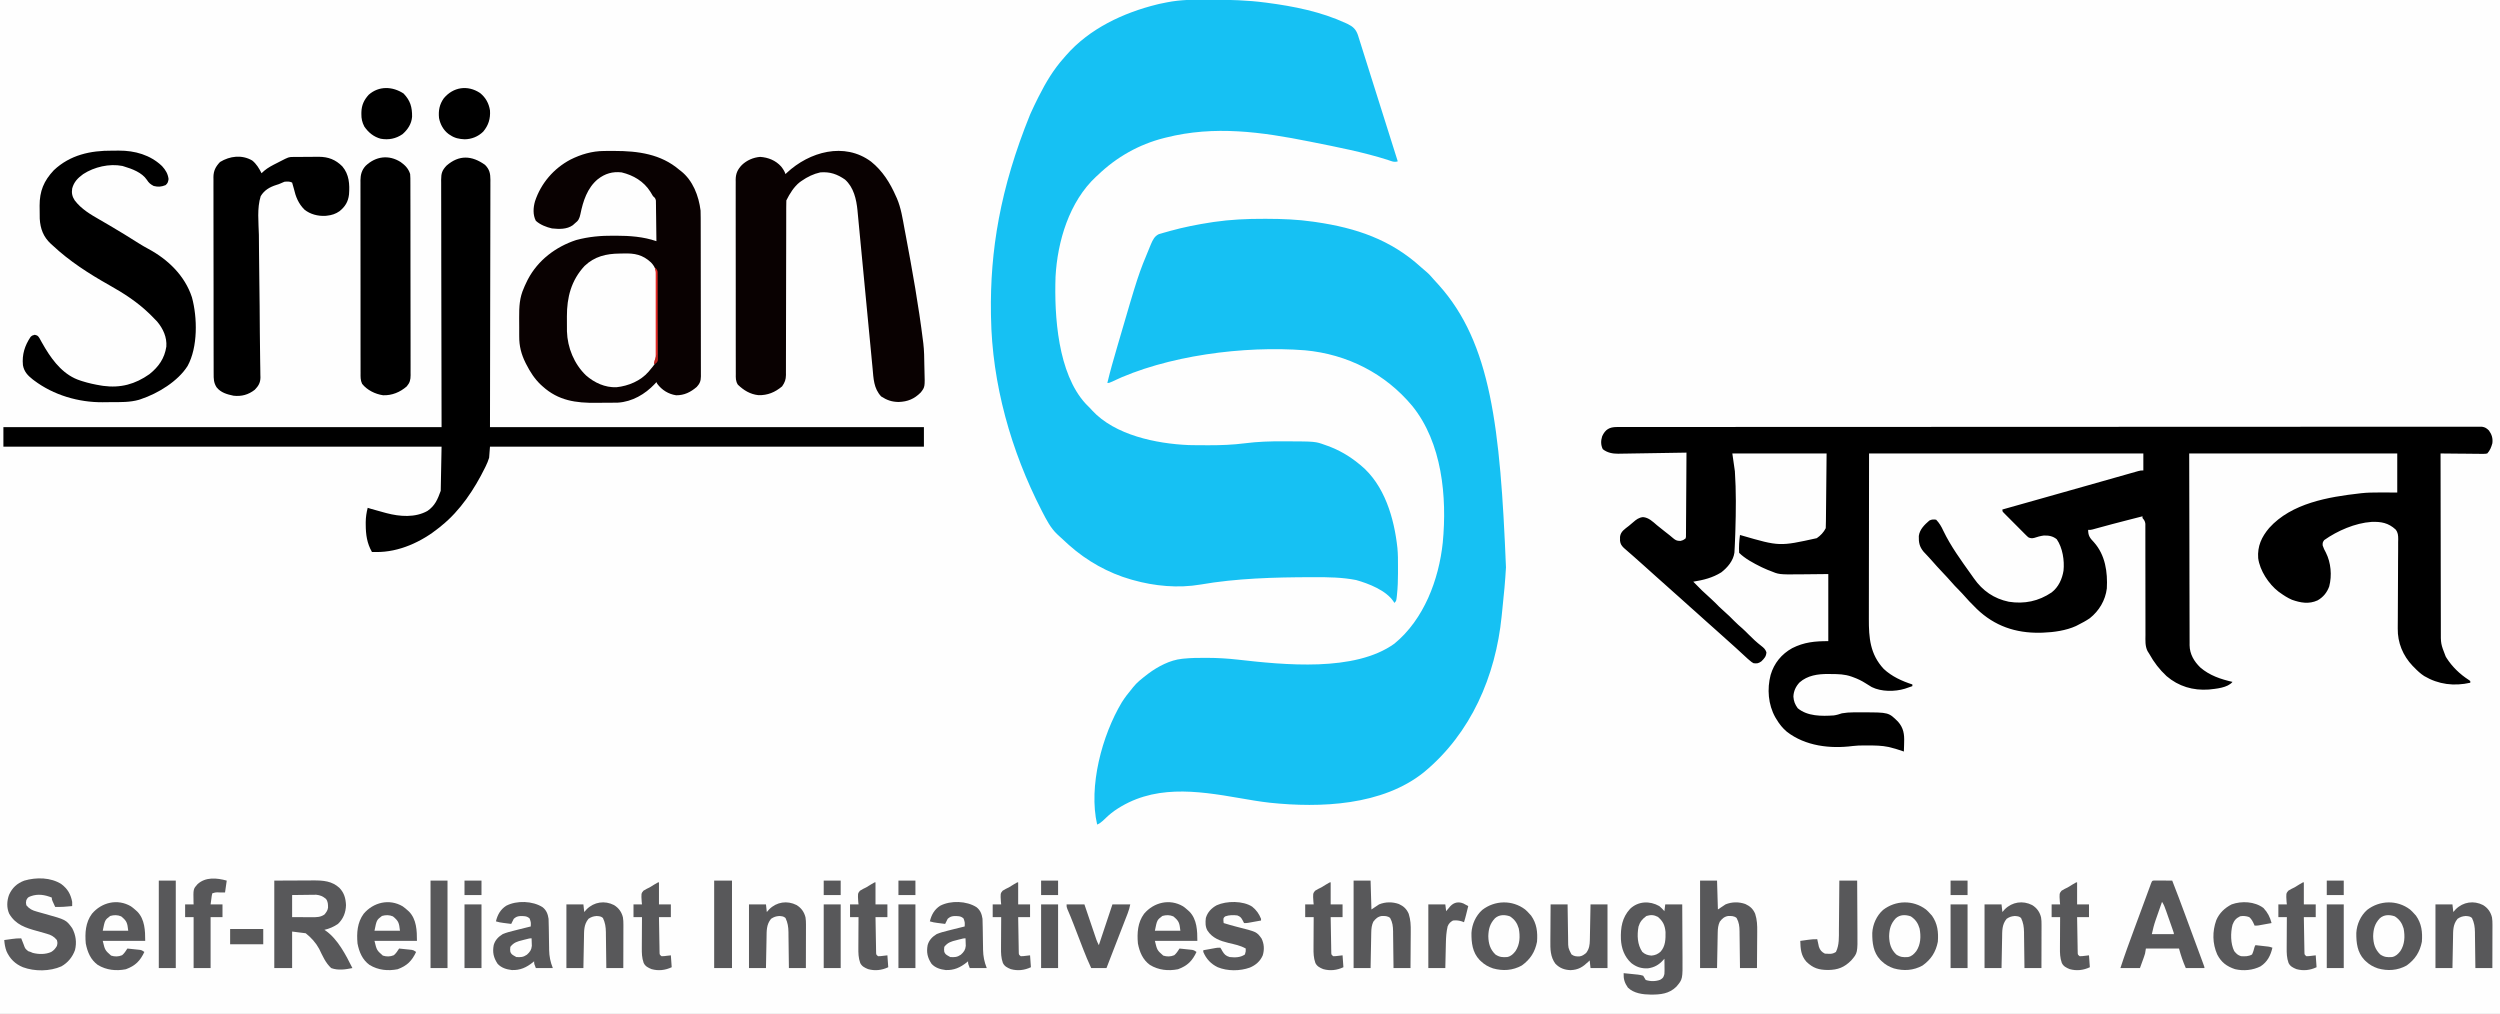
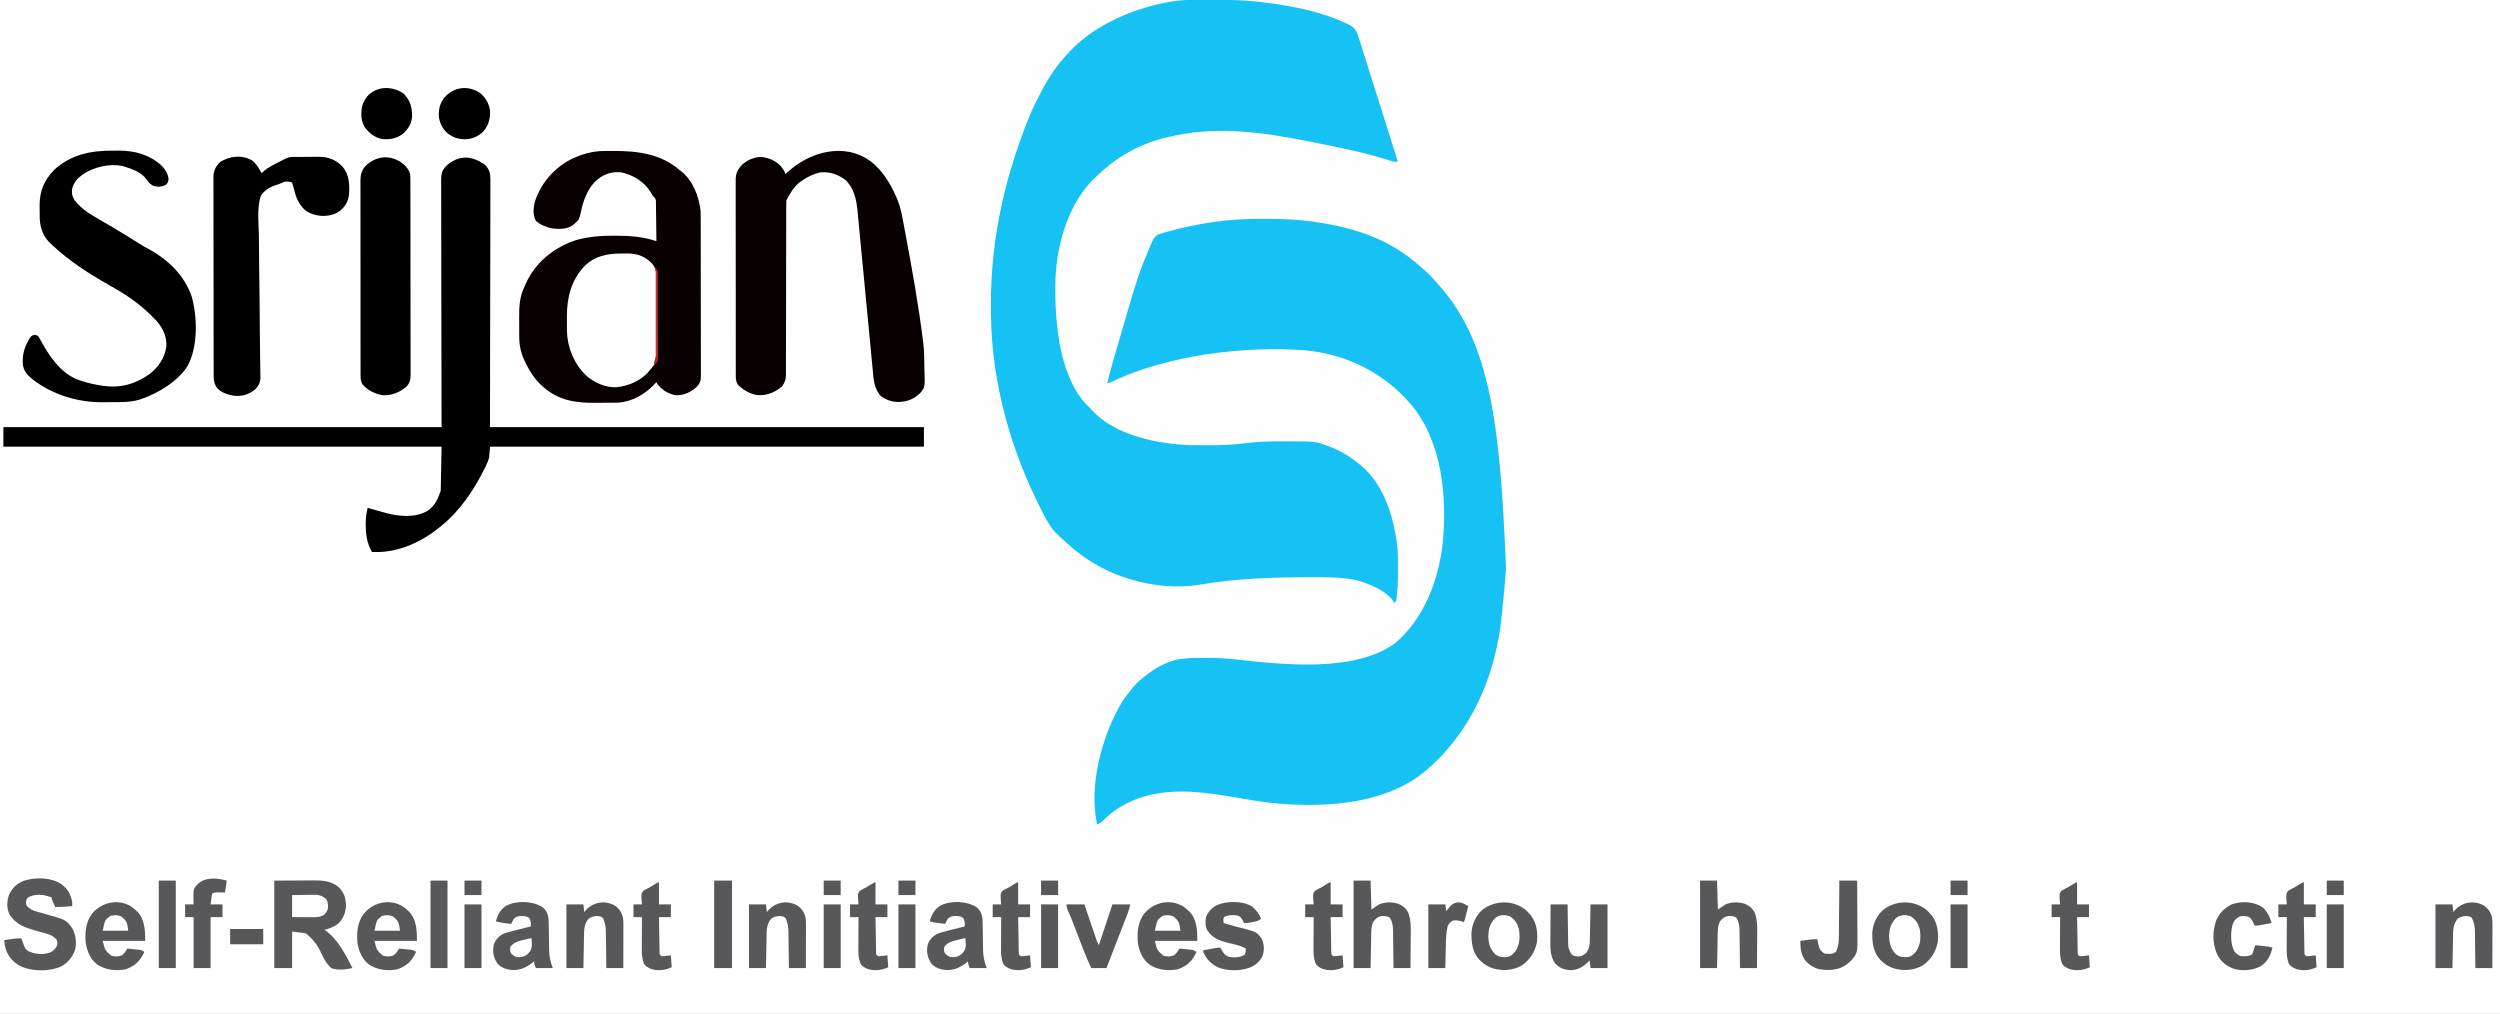
<svg xmlns="http://www.w3.org/2000/svg" version="1.1" width="2944" height="1194">
  <rect width="100%" height="100%" fill="#333333" stroke="none" />
  <path d="M0 0 C971.52 0 1943.04 0 2944 0 C2944 394.02 2944 788.04 2944 1194 C1972.48 1194 1000.96 1194 0 1194 C0 799.98 0 405.96 0 0 Z " fill="#FEFEFE" transform="translate(0,0)" />
  <path d="M0 0 C1.7 0.003 1.7 0.003 3.435 0.006 C21.627 0.055 39.47 0.71 57.5 3.312 C58.678 3.479 59.856 3.645 61.07 3.816 C108.52 10.734 149.316 24.434 185.188 57.223 C187.15 58.996 189.147 60.694 191.188 62.375 C194.325 65.044 196.972 67.997 199.633 71.137 C201.612 73.443 203.678 75.652 205.75 77.875 C267.146 146.232 278.188 245.26 284.935 410.43 C284.037 426.266 282.611 442.045 280.878 457.812 C280.514 461.187 280.179 464.563 279.852 467.941 C272.748 538.554 243.736 605.859 188.419 651.606 C139.474 691.025 66.525 693.924 6.685 687.588 C-5.119 686.265 -16.814 684.226 -28.512 682.191 C-80.065 673.229 -131.188 665.822 -176.309 697.199 C-181.289 700.798 -185.74 704.83 -190.117 709.133 C-192.217 711.054 -193.894 712.234 -196.5 713.312 C-206.863 668.309 -190.76 608.341 -167.5 569.438 C-163.887 563.713 -159.861 558.481 -155.5 553.312 C-154.783 552.394 -154.783 552.394 -154.051 551.457 C-149.609 545.896 -144.112 541.643 -138.5 537.312 C-137.326 536.398 -137.326 536.398 -136.129 535.465 C-124.908 527.158 -110.666 519.579 -96.637 518.145 C-95.542 518.025 -95.542 518.025 -94.425 517.904 C-86.061 517.065 -77.711 516.964 -69.312 517 C-68.491 517.001 -67.67 517.002 -66.824 517.003 C-54.71 517.03 -42.864 517.732 -30.822 519.098 C23.604 525.239 106.803 533.912 153.5 500.312 C188.27 471.83 205.891 425.001 210.5 381.312 C215.674 327.274 209.683 263.683 174.573 220.337 C142.63 182.021 98.017 159.457 48.379 154.83 C-22.916 149.223 -115.014 160.786 -179.933 192.169 C-182.5 193.312 -182.5 193.312 -184.5 193.312 C-181.154 179.2 -177.125 165.295 -173.062 151.375 C-172.71 150.166 -172.358 148.957 -171.995 147.712 C-148.068 65.703 -148.068 65.703 -133.938 31.75 C-133.639 31.031 -133.341 30.312 -133.034 29.571 C-130.94 24.769 -128.819 20.423 -123.948 18.09 C-122.991 17.813 -122.033 17.536 -121.047 17.25 C-119.965 16.931 -118.884 16.611 -117.77 16.282 C-116.608 15.962 -115.447 15.642 -114.25 15.312 C-113.042 14.969 -111.834 14.626 -110.59 14.272 C-94.556 9.811 -78.381 6.642 -61.938 4.125 C-60.935 3.97 -59.933 3.815 -58.9 3.655 C-39.314 0.816 -19.77 -0.066 0 0 Z " fill="#16C1F3" transform="translate(1488.5,257.688)" />
  <path d="M0 0 C2.066 0.012 4.131 0.019 6.197 0.025 C27.243 0.095 48.089 0.639 68.977 3.387 C69.982 3.518 69.982 3.518 71.008 3.651 C102.736 7.807 134.627 14.162 163.852 27.637 C164.517 27.941 165.182 28.246 165.867 28.56 C172.28 31.694 175.629 34.815 178.003 41.466 C178.68 43.565 179.341 45.669 179.988 47.777 C180.354 48.925 180.72 50.073 181.097 51.255 C182.092 54.39 183.075 57.529 184.051 60.67 C185.084 63.985 186.136 67.294 187.186 70.604 C188.931 76.115 190.666 81.628 192.393 87.144 C194.846 94.982 197.323 102.812 199.805 110.641 C203.182 121.299 206.547 131.961 209.903 142.625 C213.032 152.566 216.17 162.504 219.309 172.442 C220.535 176.32 221.76 180.199 222.984 184.078 C223.372 185.307 223.761 186.537 224.161 187.803 C224.43 188.656 224.699 189.508 224.977 190.387 C220.568 191.856 217.166 189.991 212.914 188.574 C183.75 179.382 153.612 173.568 123.664 167.574 C122.98 167.437 122.296 167.3 121.592 167.159 C64.577 155.723 9.328 147.916 -48.023 162.387 C-48.783 162.575 -49.542 162.762 -50.324 162.956 C-79.73 170.387 -106.258 185.432 -128.023 206.387 C-128.779 207.067 -129.534 207.748 -130.313 208.449 C-161.874 237.83 -175.783 284.621 -178.023 326.387 C-179.584 372.388 -175.389 440.145 -142.461 475.887 C-140.671 477.743 -138.849 479.564 -137.023 481.387 C-136.38 482.101 -135.737 482.815 -135.074 483.551 C-108.103 512.921 -59.325 522.856 -21.378 524.501 C-18.701 524.566 -16.025 524.603 -13.348 524.625 C-11.862 524.639 -11.862 524.639 -10.347 524.654 C-7.135 524.678 -3.923 524.691 -0.711 524.699 C0.4 524.703 1.512 524.707 2.657 524.711 C16.927 524.735 30.886 524.198 45.039 522.387 C60.005 520.474 74.766 520.019 89.852 520.074 C90.892 520.077 91.933 520.08 93.006 520.083 C127.965 520.23 127.965 520.23 139.414 524.387 C140.733 524.848 140.733 524.848 142.078 525.319 C155.72 530.274 167.764 537.185 178.977 546.387 C179.701 546.959 180.425 547.531 181.172 548.121 C209.512 571.46 220.784 610.678 224.573 645.699 C225.274 653.043 225.274 660.398 225.237 667.77 C225.227 670.319 225.237 672.867 225.25 675.416 C225.258 683.829 224.967 692.145 224.086 700.516 C224.008 701.28 223.931 702.044 223.851 702.832 C223.226 708.137 223.226 708.137 220.977 710.387 C220.694 709.902 220.412 709.417 220.121 708.918 C211.422 695.652 190.849 687.626 175.977 683.449 C159.734 680.255 143.157 680.019 126.664 680.074 C125.043 680.076 125.043 680.076 123.389 680.078 C80.204 680.168 35.3 681.334 -7.352 688.758 C-33.475 693.232 -61.627 690.609 -87.023 683.387 C-87.704 683.198 -88.385 683.009 -89.087 682.815 C-115.85 675.219 -141.289 660.901 -162.023 642.387 C-162.516 641.947 -163.009 641.508 -163.517 641.055 C-167.065 637.88 -170.554 634.647 -174.023 631.387 C-174.717 630.747 -175.411 630.108 -176.125 629.449 C-183.914 622.038 -188.71 612.603 -193.586 603.137 C-194.036 602.264 -194.036 602.264 -194.495 601.374 C-230.406 531.497 -252.834 452.246 -254.023 373.387 C-254.044 372.204 -254.064 371.02 -254.086 369.801 C-255.237 296.282 -243.442 222.606 -208.023 135.387 C-207.616 134.477 -207.209 133.568 -206.79 132.63 C-204.315 127.158 -201.721 121.753 -199.023 116.387 C-198.63 115.602 -198.236 114.816 -197.83 114.007 C-189.451 97.433 -180.447 82.237 -168.023 68.387 C-167.262 67.504 -166.5 66.621 -165.715 65.711 C-138.179 34.151 -98.342 15.417 -58.273 5.574 C-57.532 5.391 -56.79 5.208 -56.026 5.02 C-53.368 4.41 -50.704 3.891 -48.023 3.387 C-47.391 3.261 -46.758 3.136 -46.107 3.007 C-30.779 0.044 -15.571 -0.095 0 0 Z " fill="#16C1F3" transform="translate(1421.023,-0.387)" />
-   <path d="M0 0 C1.075 -0.003 1.075 -0.003 2.171 -0.005 C4.601 -0.01 7.032 -0.008 9.462 -0.005 C11.217 -0.007 12.973 -0.01 14.729 -0.013 C19.594 -0.019 24.46 -0.019 29.325 -0.018 C34.603 -0.018 39.881 -0.024 45.159 -0.03 C55.645 -0.039 66.131 -0.043 76.617 -0.045 C89.17 -0.048 101.723 -0.057 114.275 -0.065 C144.618 -0.086 174.961 -0.097 205.304 -0.106 C215.35 -0.109 225.396 -0.112 235.442 -0.116 C236.151 -0.116 236.859 -0.116 237.589 -0.116 C240.455 -0.117 243.321 -0.118 246.187 -0.119 C295.208 -0.137 344.23 -0.153 393.251 -0.16 C397.103 -0.161 400.954 -0.161 404.806 -0.162 C405.952 -0.162 405.952 -0.162 407.121 -0.162 C414.862 -0.164 422.603 -0.165 430.344 -0.166 C431.896 -0.166 433.448 -0.166 435 -0.167 C484.861 -0.175 534.722 -0.197 584.583 -0.229 C620.403 -0.253 656.224 -0.274 692.044 -0.281 C692.781 -0.282 693.517 -0.282 694.275 -0.282 C710.437 -0.285 726.599 -0.287 742.76 -0.288 C749.263 -0.288 755.765 -0.289 762.268 -0.29 C762.979 -0.29 763.691 -0.29 764.424 -0.29 C787.37 -0.292 810.315 -0.306 833.261 -0.327 C857.007 -0.348 880.753 -0.355 904.5 -0.345 C918.2 -0.339 931.901 -0.345 945.602 -0.367 C954.741 -0.381 963.879 -0.38 973.018 -0.367 C978.234 -0.36 983.449 -0.359 988.665 -0.376 C993.403 -0.392 998.141 -0.389 1002.88 -0.371 C1004.589 -0.368 1006.299 -0.371 1008.009 -0.382 C1010.32 -0.396 1012.631 -0.386 1014.943 -0.369 C1016.226 -0.37 1017.508 -0.37 1018.83 -0.37 C1022.739 0.216 1024.364 1.395 1027.159 4.129 C1030.543 8.831 1031.884 13.33 1031.159 19.129 C1029.906 23.626 1028.376 27.673 1025.159 31.129 C1022.711 31.61 1022.711 31.61 1019.77 31.583 C1018.119 31.582 1018.119 31.582 1016.434 31.582 C1015.246 31.561 1014.059 31.541 1012.835 31.519 C1011.619 31.514 1010.402 31.508 1009.149 31.502 C1005.256 31.48 1001.364 31.43 997.472 31.379 C994.836 31.359 992.2 31.34 989.564 31.324 C983.095 31.28 976.627 31.213 970.159 31.129 C970.173 59.843 970.212 88.557 970.286 117.271 C970.295 120.666 970.304 124.06 970.312 127.454 C970.314 128.13 970.315 128.806 970.317 129.502 C970.344 140.426 970.353 151.349 970.355 162.273 C970.358 173.492 970.381 184.71 970.42 195.929 C970.441 202.226 970.454 208.523 970.446 214.821 C970.438 220.753 970.454 226.686 970.487 232.618 C970.496 234.79 970.495 236.962 970.486 239.134 C970.372 255.274 970.372 255.274 976.159 270.129 C976.517 270.742 976.875 271.354 977.244 271.986 C983.911 282.358 992.988 291.139 1003.323 297.754 C1003.929 298.208 1004.535 298.661 1005.159 299.129 C1005.159 299.789 1005.159 300.449 1005.159 301.129 C986.083 305.411 967.746 303.225 950.915 293.257 C946.478 290.406 942.785 286.93 939.159 283.129 C938.539 282.516 937.919 281.904 937.28 281.273 C925.815 269.244 919.478 253.816 919.756 237.349 C919.76 236.121 919.765 234.894 919.769 233.629 C919.779 230.982 919.797 228.337 919.826 225.69 C919.871 221.499 919.879 217.308 919.881 213.117 C919.891 201.207 919.945 189.298 920.046 177.388 C920.101 170.793 920.124 164.197 920.113 157.601 C920.107 153.44 920.141 149.282 920.205 145.121 C920.243 141.921 920.222 138.721 920.209 135.521 C920.239 134.379 920.268 133.238 920.298 132.062 C920.233 127.449 920.126 124.365 917.226 120.657 C908.638 112.808 900.206 111.31 888.82 111.723 C869.715 113.011 848.7 122.121 833.159 133.129 C831.379 135.51 831.114 136.563 831.351 139.523 C832.282 142.525 833.591 145.059 835.097 147.816 C841.087 159.667 842.426 174.788 839.034 187.754 C836.374 194.944 831.985 200.398 825.288 204.16 C815.165 208.767 805.369 207.039 795.183 203.426 C790.097 201.244 785.64 198.353 781.159 195.129 C780.535 194.691 779.912 194.252 779.269 193.801 C767.75 184.865 757.271 168.941 755.386 154.383 C754.357 140.342 759.416 129.416 768.353 118.852 C794.693 89.581 838.149 82.327 875.159 78.129 C875.908 78.043 876.657 77.956 877.428 77.868 C884.103 77.145 890.791 77.097 897.499 77.078 C898.707 77.074 899.915 77.069 901.159 77.065 C907.159 77.067 913.159 77.101 919.159 77.129 C919.159 61.949 919.159 46.769 919.159 31.129 C838.309 31.129 757.459 31.129 674.159 31.129 C674.283 88.518 674.283 88.518 674.409 147.066 C674.425 159.149 674.441 171.231 674.457 183.679 C674.49 194.506 674.49 194.506 674.529 205.333 C674.546 210.156 674.552 214.98 674.551 219.804 C674.55 225.959 674.568 232.113 674.6 238.268 C674.609 240.526 674.611 242.784 674.605 245.041 C674.599 248.095 674.616 251.147 674.64 254.201 C674.633 255.081 674.625 255.961 674.617 256.868 C674.762 267.412 679.808 275.908 687.241 283.16 C698.198 292.608 711.294 296.962 725.159 300.129 C719.38 307.148 705.741 308.23 697.159 309.129 C678.701 310.449 661.683 305.435 647.527 293.344 C639.114 285.472 632.72 277.193 627.159 267.129 C626.129 265.495 626.129 265.495 625.079 263.828 C622.091 257.771 622.612 251.302 622.661 244.698 C622.657 243.245 622.652 241.793 622.644 240.34 C622.632 237.225 622.633 234.111 622.643 230.996 C622.659 226.071 622.645 221.147 622.627 216.222 C622.596 206.662 622.595 197.103 622.597 187.544 C622.598 175.361 622.588 163.179 622.548 150.997 C622.533 146.1 622.533 141.204 622.545 136.308 C622.55 133.266 622.543 130.224 622.532 127.182 C622.53 125.771 622.532 124.36 622.541 122.95 C622.551 121.025 622.542 119.1 622.531 117.175 C622.532 116.097 622.532 115.02 622.533 113.91 C622.111 110.77 621.17 109.508 619.159 107.129 C619.159 106.469 619.159 105.809 619.159 105.129 C613.867 106.48 608.575 107.835 603.284 109.191 C602.497 109.393 601.709 109.595 600.897 109.803 C589.202 112.801 577.53 115.872 565.894 119.096 C564.417 119.501 564.417 119.501 562.909 119.914 C562.059 120.15 561.208 120.386 560.331 120.629 C558.159 121.129 558.159 121.129 555.159 121.129 C555.159 128.094 557.251 130.724 561.968 135.668 C575.353 150.7 578.241 170.778 577.159 190.129 C575.441 204.066 568.088 216.431 557.159 225.129 C552.697 228.193 547.993 230.706 543.159 233.129 C542.363 233.539 541.566 233.949 540.745 234.371 C529.276 239.599 514.684 241.71 502.159 242.129 C501.016 242.169 499.873 242.209 498.695 242.25 C469.697 242.759 444.931 234.312 424.042 214.215 C418.043 208.325 412.235 202.331 406.764 195.944 C405.128 194.094 403.42 192.36 401.659 190.629 C399.296 188.304 397.071 185.924 394.909 183.41 C391.263 179.215 387.481 175.164 383.659 171.129 C379.268 166.493 374.969 161.805 370.784 156.981 C369.348 155.343 367.886 153.74 366.394 152.152 C365.574 151.278 364.754 150.404 363.909 149.504 C363.079 148.625 362.249 147.746 361.394 146.84 C356.441 140.831 355.55 135.938 355.749 128.316 C356.751 120.529 362.428 115.109 368.159 110.129 C371.085 108.666 372.916 108.684 376.159 109.129 C379.959 113.09 382.327 117.145 384.597 122.129 C393.392 140.442 405.637 157.152 417.394 173.65 C418.483 175.18 419.568 176.713 420.644 178.252 C430.812 192.769 444.212 202.098 461.725 205.747 C480.125 208.631 496.764 205.162 512.187 194.762 C520.268 188.502 524.543 179.04 526.159 169.129 C527.407 157.205 525.098 142.152 518.159 132.129 C513.531 128.383 508.655 127.569 502.82 127.785 C498.943 128.286 495.312 129.354 491.605 130.57 C488.888 131.191 487.758 131.037 485.159 130.129 C483.501 128.845 483.501 128.845 481.86 127.201 C480.929 126.28 480.929 126.28 479.98 125.34 C479.322 124.674 478.665 124.007 477.988 123.32 C477.305 122.638 476.623 121.956 475.92 121.254 C474.48 119.812 473.045 118.367 471.613 116.919 C469.413 114.695 467.199 112.484 464.984 110.275 C463.588 108.874 462.194 107.473 460.8 106.07 C460.134 105.406 459.469 104.741 458.783 104.056 C457.872 103.13 457.872 103.13 456.942 102.186 C456.403 101.642 455.864 101.099 455.309 100.539 C454.159 99.129 454.159 99.129 454.159 97.129 C454.948 96.906 455.736 96.684 456.549 96.455 C457.678 96.137 458.807 95.818 459.971 95.49 C460.597 95.314 461.223 95.137 461.867 94.955 C465.507 93.929 469.146 92.903 472.786 91.876 C474.387 91.425 475.987 90.973 477.588 90.522 C478.415 90.289 479.242 90.055 480.094 89.815 C485.279 88.353 490.464 86.891 495.649 85.43 C514.827 80.024 534.003 74.609 553.171 69.172 C559.042 67.507 564.913 65.844 570.784 64.181 C576.477 62.568 582.168 60.952 587.859 59.334 C591.409 58.325 594.96 57.319 598.51 56.315 C600.166 55.846 601.821 55.376 603.475 54.904 C605.734 54.26 607.994 53.621 610.254 52.983 C611.522 52.623 612.79 52.263 614.097 51.892 C617.159 51.129 617.159 51.129 620.159 51.129 C620.159 44.529 620.159 37.929 620.159 31.129 C513.569 31.129 406.979 31.129 297.159 31.129 C297.118 65.964 297.077 100.8 297.034 136.691 C297.016 147.675 296.998 158.658 296.979 169.975 C296.973 179.854 296.973 179.854 296.968 189.733 C296.967 194.12 296.959 198.507 296.948 202.894 C296.934 208.503 296.93 214.113 296.933 219.722 C296.933 221.772 296.929 223.822 296.921 225.872 C296.84 248.298 298.356 267.533 314.409 284.816 C323.707 293.618 336.079 299.283 348.159 303.129 C348.159 303.789 348.159 304.449 348.159 305.129 C346.286 305.78 344.411 306.425 342.534 307.066 C341.49 307.426 340.446 307.786 339.37 308.156 C327.442 311.77 311.628 311.837 300.292 306.2 C297.766 304.752 295.318 303.204 292.877 301.617 C288.276 298.663 283.668 296.505 278.534 294.629 C277.54 294.265 277.54 294.265 276.525 293.893 C268.457 291.052 261.086 290.914 252.597 290.879 C251.385 290.858 250.172 290.838 248.923 290.816 C236.859 290.765 224.75 292.471 215.378 300.691 C210.894 305.44 208.33 310.888 208.066 317.457 C208.437 322.919 209.952 326.707 213.159 331.129 C224.622 340.726 241.438 340.583 255.601 339.613 C259.033 339.146 261.894 338.244 265.159 337.129 C269.732 336.353 274.13 336.001 278.765 335.996 C280.612 335.994 280.612 335.994 282.497 335.992 C283.768 335.996 285.038 336 286.347 336.004 C287.598 336 288.849 335.996 290.138 335.992 C320.234 336.023 320.234 336.023 331.339 347.046 C337.755 354.389 338.863 361.789 338.472 371.254 C338.449 372.306 338.427 373.358 338.404 374.441 C338.345 377.005 338.264 379.566 338.159 382.129 C337.58 381.931 337.001 381.733 336.404 381.53 C331.998 380.041 327.611 378.634 323.097 377.504 C322.157 377.264 321.217 377.024 320.249 376.777 C312.028 375.052 304.036 374.976 295.659 375.004 C294.475 375 293.29 374.996 292.07 374.992 C285.047 374.977 285.047 374.977 278.066 375.625 C251.26 379.083 222.232 375.697 200.409 358.879 C195.288 354.523 191.581 349.894 188.159 344.129 C187.699 343.384 187.239 342.639 186.765 341.871 C178.33 326.836 176.93 308.382 181.254 291.913 C185.311 278.122 194.105 267.364 206.644 260.402 C220.652 253.311 233.375 252.129 249.159 252.129 C249.159 226.059 249.159 199.989 249.159 173.129 C231.689 173.286 231.689 173.286 214.219 173.489 C191.065 173.671 191.065 173.671 180.159 169.129 C179.384 168.837 178.61 168.544 177.811 168.243 C175.798 167.446 173.859 166.571 171.909 165.629 C171.22 165.301 170.53 164.974 169.82 164.636 C161.197 160.38 151.007 154.976 144.159 148.129 C143.77 141.071 144.227 134.122 145.159 127.129 C145.812 127.31 146.465 127.491 147.137 127.677 C191.648 140.596 191.648 140.596 235.589 130.883 C240.054 127.836 243.731 123.986 246.159 119.129 C246.282 116.353 246.345 113.601 246.365 110.824 C246.375 109.951 246.385 109.079 246.395 108.18 C246.427 105.348 246.451 102.516 246.476 99.683 C246.494 97.938 246.513 96.193 246.532 94.447 C246.601 87.966 246.661 81.485 246.722 75.004 C246.866 60.525 247.011 46.046 247.159 31.129 C210.529 31.129 173.899 31.129 136.159 31.129 C137.149 38.059 138.139 44.989 139.159 52.129 C140.705 75.455 140.438 98.835 139.722 122.191 C139.663 124.124 139.663 124.124 139.603 126.095 C139.478 129.774 139.328 133.451 139.159 137.129 C139.103 138.395 139.047 139.662 138.989 140.967 C138.92 142.199 138.851 143.43 138.78 144.699 C138.722 145.796 138.663 146.893 138.602 148.024 C137.25 157.5 130.526 165.421 123.159 171.129 C112.713 177.614 102.133 180.169 90.159 182.129 C100.412 192.618 100.412 192.618 111.273 202.461 C114.582 205.386 117.623 208.586 120.726 211.726 C122.792 213.766 124.889 215.684 127.097 217.566 C130.966 220.872 134.52 224.46 138.091 228.079 C141.313 231.329 144.653 234.353 148.132 237.32 C150.574 239.498 152.86 241.801 155.159 244.129 C159.918 248.939 164.808 253.55 170.175 257.68 C173.239 260.09 174.915 261.464 176.284 265.191 C176.069 270.249 173.847 272.441 170.347 275.941 C166.714 278.435 165.449 278.596 161.159 278.129 C158.878 276.836 158.878 276.836 156.659 274.941 C155.806 274.217 154.953 273.492 154.073 272.746 C149.469 268.61 144.928 264.409 140.417 260.172 C137.363 257.307 134.243 254.53 131.073 251.793 C126.178 247.536 121.396 243.148 116.581 238.801 C112.816 235.405 109.047 232.018 105.222 228.691 C101.026 225.038 96.926 221.284 92.816 217.535 C90.616 215.542 88.4 213.575 86.159 211.629 C81.982 207.999 77.904 204.264 73.816 200.535 C71.616 198.542 69.4 196.575 67.159 194.629 C63.95 191.841 60.8 188.994 57.659 186.129 C53.87 182.673 50.049 179.264 46.179 175.898 C41.262 171.59 36.433 167.182 31.581 162.801 C27.795 159.386 24.004 155.979 20.159 152.629 C19.528 152.076 18.896 151.523 18.245 150.953 C16.671 149.576 15.092 148.205 13.511 146.836 C12.161 145.651 12.161 145.651 10.784 144.441 C9.535 143.353 9.535 143.353 8.261 142.242 C5.617 139.584 4.341 137.643 3.894 133.91 C3.899 133.157 3.904 132.404 3.909 131.629 C3.904 130.876 3.899 130.123 3.894 129.348 C4.661 122.935 9.439 120.219 14.222 116.457 C16.035 115.02 17.816 113.537 19.534 111.988 C23.098 108.857 26.114 106.622 30.909 106.066 C37.693 106.59 42.474 111.412 47.417 115.653 C50.365 118.15 53.423 120.506 56.472 122.879 C62.649 127.693 62.649 127.693 65.573 130.191 C69.039 133.082 70.313 134.129 74.972 134.129 C78.269 133.258 78.269 133.258 81.159 131.129 C81.62 129.249 81.62 129.249 81.558 127.054 C81.577 125.775 81.577 125.775 81.596 124.47 C81.594 123.065 81.594 123.065 81.592 121.63 C81.607 120.152 81.607 120.152 81.623 118.644 C81.653 115.376 81.662 112.108 81.671 108.84 C81.688 106.578 81.706 104.317 81.725 102.055 C81.773 96.094 81.803 90.133 81.829 84.172 C81.859 78.092 81.905 72.013 81.95 65.933 C82.037 53.999 82.104 42.064 82.159 30.129 C81.089 30.148 80.019 30.167 78.917 30.187 C68.81 30.366 58.703 30.529 48.596 30.675 C43.4 30.751 38.204 30.833 33.009 30.928 C27.99 31.019 22.972 31.096 17.953 31.161 C16.043 31.189 14.133 31.222 12.223 31.261 C9.538 31.314 6.853 31.348 4.167 31.378 C3.386 31.398 2.605 31.418 1.8 31.439 C-4.827 31.477 -11.151 30.294 -16.403 26.066 C-18.839 21.088 -18.793 16.108 -17.11 10.844 C-13.461 2.875 -8.569 0.005 0 0 Z " fill="#000000" transform="translate(1903.841,502.871)" />
  <path d="M0 0 C5.365 5.457 6.285 10.18 6.341 17.612 C6.323 19.332 6.323 19.332 6.305 21.086 C6.31 22.929 6.31 22.929 6.316 24.808 C6.321 28.211 6.309 31.614 6.289 35.018 C6.271 38.746 6.277 42.474 6.28 46.203 C6.282 53.437 6.263 60.671 6.238 67.905 C6.209 76.275 6.206 84.644 6.203 93.014 C6.182 115.107 6.126 137.2 6.074 159.293 C5.992 208.649 5.909 258.004 5.824 308.855 C174.454 308.855 343.084 308.855 516.824 308.855 C516.824 316.445 516.824 324.035 516.824 331.855 C348.194 331.855 179.564 331.855 5.824 331.855 C5.494 336.145 5.164 340.435 4.824 344.855 C3.684 348.523 2.516 351.455 0.824 354.855 C0.503 355.513 0.182 356.17 -0.149 356.847 C-12.467 381.857 -29.229 407.205 -51.176 424.855 C-52.106 425.624 -53.037 426.392 -53.996 427.184 C-74.598 443.855 -101.324 456.259 -128.238 455.918 C-129.178 455.909 -130.118 455.9 -131.086 455.891 C-132.12 455.873 -132.12 455.873 -133.176 455.855 C-139.082 445.469 -140.437 435.369 -140.488 423.605 C-140.496 422.222 -140.496 422.222 -140.505 420.81 C-140.443 414.884 -139.646 409.597 -138.176 403.855 C-136.918 404.247 -135.66 404.639 -134.363 405.043 C-129.078 406.628 -123.758 408.067 -118.426 409.48 C-117.202 409.808 -117.202 409.808 -115.954 410.141 C-100.394 414.235 -82.321 415.663 -67.82 407.535 C-58.962 401.453 -55.877 394.035 -52.176 383.855 C-51.846 366.695 -51.516 349.535 -51.176 331.855 C-221.456 331.855 -391.736 331.855 -567.176 331.855 C-567.176 324.265 -567.176 316.675 -567.176 308.855 C-396.896 308.855 -226.616 308.855 -51.176 308.855 C-51.334 210.395 -51.334 210.395 -51.536 111.935 C-51.554 92.919 -51.554 92.919 -51.558 84.025 C-51.561 77.796 -51.576 71.566 -51.598 65.336 C-51.624 58.154 -51.635 50.972 -51.63 43.791 C-51.627 40.115 -51.631 36.44 -51.653 32.765 C-51.676 28.832 -51.668 24.899 -51.657 20.966 C-51.668 19.817 -51.68 18.667 -51.692 17.483 C-51.635 9.845 -50.554 6.446 -45.316 0.879 C-30.597 -11.955 -15.618 -11.165 0 0 Z " fill="#000000" transform="translate(571.176,194.145)" />
  <path d="M0 0 C1.168 -0.011 1.168 -0.011 2.359 -0.021 C4.874 -0.039 7.388 -0.045 9.902 -0.047 C11.186 -0.048 11.186 -0.048 12.496 -0.049 C40.148 -0.014 67.062 3.53 88.84 22.203 C89.741 22.89 89.741 22.89 90.66 23.59 C104.764 34.626 111.715 52.914 113.84 70.203 C113.933 73.025 113.984 75.821 113.98 78.642 C113.983 79.465 113.986 80.288 113.989 81.137 C113.998 83.881 113.999 86.625 114.001 89.37 C114.006 91.343 114.011 93.316 114.016 95.289 C114.029 100.638 114.036 105.987 114.04 111.336 C114.043 114.678 114.047 118.019 114.052 121.361 C114.065 131.817 114.075 142.273 114.079 152.729 C114.083 164.8 114.101 176.871 114.13 188.941 C114.151 198.275 114.161 207.608 114.163 216.942 C114.164 222.516 114.17 228.09 114.188 233.664 C114.204 238.902 114.206 244.141 114.197 249.379 C114.197 251.302 114.201 253.226 114.211 255.149 C114.224 257.772 114.218 260.395 114.207 263.018 C114.219 264.162 114.219 264.162 114.232 265.33 C114.181 270.744 112.953 273.93 109.297 277.863 C102.109 283.992 94.674 287.756 85.094 287.68 C76.001 286.348 68.267 281.486 62.84 274.203 C62.51 273.543 62.18 272.883 61.84 272.203 C61.185 272.916 60.53 273.629 59.855 274.363 C48.525 286.387 33.361 295.307 16.455 296.35 C15.629 296.36 14.803 296.37 13.952 296.38 C13.006 296.393 12.061 296.406 11.086 296.419 C10.072 296.426 9.057 296.434 8.012 296.441 C6.949 296.449 5.887 296.458 4.792 296.466 C2.54 296.48 0.287 296.49 -1.966 296.498 C-4.241 296.51 -6.515 296.53 -8.79 296.56 C-32.919 296.875 -53.56 294.05 -72.16 277.203 C-72.868 276.565 -73.576 275.927 -74.305 275.27 C-81.642 268.297 -86.777 260.291 -91.348 251.328 C-91.829 250.393 -91.829 250.393 -92.32 249.439 C-97.324 239.298 -99.778 229.844 -99.727 218.527 C-99.733 217.359 -99.739 216.191 -99.745 214.987 C-99.752 212.533 -99.749 210.078 -99.737 207.623 C-99.723 203.91 -99.757 200.199 -99.795 196.486 C-99.837 183.802 -99.509 172.841 -94.16 161.203 C-93.83 160.404 -93.501 159.606 -93.161 158.783 C-92.333 156.836 -91.438 154.96 -90.473 153.078 C-90.139 152.422 -89.806 151.766 -89.463 151.09 C-77.593 128.57 -56.698 112.792 -32.723 104.891 C-17.952 100.905 -3.785 99.665 11.465 99.766 C12.382 99.767 13.299 99.769 14.243 99.771 C30.592 99.823 46.252 100.897 61.84 106.203 C61.773 99.137 61.683 92.071 61.577 85.006 C61.544 82.601 61.516 80.196 61.493 77.792 C61.46 74.339 61.408 70.886 61.352 67.434 C61.342 65.816 61.342 65.816 61.332 64.166 C61.312 63.165 61.293 62.165 61.272 61.134 C61.261 60.252 61.25 59.37 61.239 58.462 C60.757 55.735 59.905 54.973 57.84 53.203 C56.772 51.49 55.733 49.759 54.715 48.016 C46.96 35.779 34.837 28.579 20.84 25.203 C10.182 23.992 1.306 26.618 -7.16 33.203 C-19.582 43.506 -24.546 59.019 -27.66 74.328 C-28.756 79.359 -29.888 82.05 -34.16 85.203 C-34.965 85.925 -35.769 86.647 -36.598 87.391 C-43.757 92.454 -52.747 92.061 -61.16 91.203 C-67.717 89.726 -75.152 86.835 -80.16 82.203 C-83.795 75.246 -83.259 66.603 -81.133 59.223 C-74.1 38.011 -59.132 20.597 -39.422 10.164 C-27.028 3.956 -13.925 0.083 0 0 Z " fill="#090101" transform="translate(711.16,177.797)" />
  <path d="M0 0 C13.462 10.813 22.382 25.006 29.228 40.682 C29.61 41.503 29.992 42.324 30.386 43.169 C35.343 54.707 37.134 67.092 39.415 79.37 C39.892 81.895 40.37 84.421 40.847 86.946 C48.639 128.353 56.045 169.857 61.228 211.682 C61.318 212.391 61.409 213.099 61.502 213.829 C62.554 222.542 62.638 231.271 62.742 240.038 C62.774 242.091 62.822 244.144 62.886 246.196 C63.477 265.469 63.477 265.469 58.446 271.905 C50.871 279.474 43.124 282.698 32.415 283.057 C24.308 282.928 18.671 280.891 11.915 276.557 C3.038 267.061 2.874 255.471 1.764 243.153 C1.561 241.069 1.357 238.985 1.151 236.902 C0.598 231.265 0.07 225.626 -0.454 219.987 C-1.008 214.073 -1.586 208.163 -2.161 202.252 C-3.247 191.056 -4.314 179.859 -5.373 168.661 C-6.926 152.237 -8.505 135.815 -10.089 119.394 C-10.205 118.188 -10.322 116.982 -10.441 115.739 C-10.674 113.333 -10.906 110.926 -11.138 108.52 C-11.816 101.491 -12.486 94.46 -13.151 87.429 C-13.565 83.05 -13.984 78.672 -14.403 74.294 C-14.596 72.27 -14.787 70.245 -14.976 68.221 C-15.236 65.448 -15.501 62.676 -15.768 59.904 C-15.877 58.714 -15.877 58.714 -15.988 57.501 C-17.275 44.371 -20.407 30.358 -30.675 21.143 C-39.92 14.704 -48.582 11.749 -59.772 12.682 C-67.898 14.471 -74.977 17.941 -81.772 22.682 C-82.46 23.16 -83.147 23.639 -83.854 24.131 C-90.851 29.61 -95.828 37.794 -99.772 45.682 C-99.872 48.438 -99.91 51.168 -99.904 53.924 C-99.906 54.786 -99.908 55.649 -99.91 56.537 C-99.916 59.445 -99.915 62.352 -99.914 65.259 C-99.917 67.337 -99.921 69.414 -99.925 71.492 C-99.933 75.975 -99.938 80.458 -99.941 84.941 C-99.947 92.03 -99.964 99.118 -99.982 106.207 C-99.989 108.632 -99.995 111.057 -100.001 113.482 C-100.005 114.696 -100.008 115.911 -100.011 117.163 C-100.053 133.671 -100.086 150.179 -100.098 166.688 C-100.107 177.815 -100.129 188.942 -100.168 200.07 C-100.188 205.96 -100.2 211.851 -100.195 217.742 C-100.19 223.285 -100.204 228.827 -100.232 234.37 C-100.239 236.404 -100.239 238.437 -100.232 240.471 C-100.223 243.25 -100.239 246.027 -100.26 248.805 C-100.248 250.01 -100.248 250.01 -100.235 251.239 C-100.315 256.822 -101.589 260.073 -104.772 264.682 C-113.06 271.631 -121.907 275.342 -132.683 275.03 C-142.467 273.929 -149.871 269.367 -156.85 262.696 C-159.592 258.398 -159.331 254.797 -159.287 249.796 C-159.298 248.291 -159.298 248.291 -159.308 246.756 C-159.326 243.39 -159.316 240.025 -159.306 236.659 C-159.313 234.248 -159.322 231.837 -159.332 229.425 C-159.352 223.552 -159.354 217.68 -159.345 211.807 C-159.339 207.032 -159.34 202.257 -159.347 197.482 C-159.348 196.803 -159.348 196.123 -159.349 195.423 C-159.351 194.042 -159.353 192.661 -159.355 191.28 C-159.372 178.329 -159.363 165.378 -159.346 152.427 C-159.331 140.586 -159.346 128.746 -159.375 116.905 C-159.404 104.741 -159.415 92.577 -159.406 80.414 C-159.405 79.037 -159.404 77.66 -159.403 76.283 C-159.402 75.606 -159.402 74.928 -159.401 74.231 C-159.399 69.465 -159.409 64.699 -159.423 59.933 C-159.443 53.512 -159.436 47.091 -159.411 40.67 C-159.406 38.314 -159.41 35.959 -159.422 33.603 C-159.438 30.385 -159.423 27.168 -159.401 23.95 C-159.412 23.019 -159.424 22.089 -159.437 21.13 C-159.333 13.89 -157.083 9.146 -152.093 3.924 C-146.27 -1.609 -138.633 -4.929 -130.647 -5.568 C-121.12 -4.953 -112.388 -1.437 -105.913 5.745 C-103.632 8.699 -101.959 11.123 -100.772 14.682 C-100.285 14.209 -99.798 13.736 -99.296 13.249 C-72.583 -11.668 -31.41 -23.354 0 0 Z " fill="#090101" transform="translate(1025.772,190.318)" />
  <path d="M0 0 C2.618 0.014 5.232 -0.021 7.849 -0.058 C26.589 -0.143 44.864 4.941 58.716 18.213 C62.926 22.869 65.532 27.131 66.353 33.389 C65.807 36.87 65.503 38.268 62.853 40.576 C57.841 42.601 54.087 42.909 48.853 41.576 C45.011 39.578 43.122 38 40.791 34.326 C35.067 25.769 23.378 21.391 13.853 18.576 C13.25 18.387 12.646 18.197 12.025 18.002 C-3.353 14.987 -21.078 19.103 -34.147 27.576 C-40.505 32.168 -45.118 36.853 -47.147 44.576 C-47.992 49.952 -47.127 54.013 -44.147 58.576 C-36.202 68.941 -25.654 75.026 -14.482 81.457 C-11.297 83.291 -8.122 85.142 -4.948 86.994 C-4.301 87.372 -3.654 87.749 -2.987 88.138 C8.502 94.863 19.842 101.865 31.086 108.992 C34.834 111.365 38.621 113.568 42.534 115.656 C65.712 128.12 85.469 147.134 93.849 172.604 C100.398 196.447 100.932 231.379 88.787 253.498 C77.414 271.602 53.878 285.884 33.853 292.576 C33.032 292.852 32.21 293.128 31.364 293.413 C20.748 296.401 9.866 296.135 -1.081 296.132 C-4.481 296.139 -7.877 296.193 -11.276 296.25 C-39.707 296.47 -69.128 287.839 -92.022 270.576 C-92.558 270.173 -93.094 269.77 -93.647 269.354 C-99.57 264.725 -103.801 260.164 -105.147 252.576 C-106.339 240.109 -103.048 229.628 -96.124 219.307 C-94.147 217.576 -94.147 217.576 -91.241 216.815 C-87.727 217.68 -87.454 218.057 -85.577 220.951 C-84.706 222.483 -83.856 224.025 -83.022 225.576 C-82.067 227.238 -81.106 228.895 -80.139 230.549 C-79.648 231.391 -79.156 232.233 -78.65 233.1 C-68.809 249.313 -56.143 264.819 -37.584 270.701 C-36.807 270.954 -36.03 271.206 -35.229 271.466 C-27.964 273.757 -20.672 275.366 -13.147 276.576 C-11.923 276.774 -11.923 276.774 -10.674 276.975 C9.864 279.733 27.048 275.04 43.833 263.198 C54.701 254.474 61.639 244.651 63.728 230.764 C64.543 219.58 59.938 209.693 52.906 201.235 C50.737 198.888 48.51 196.627 46.228 194.389 C45.395 193.569 44.563 192.75 43.705 191.906 C29.399 178.11 13.538 167.913 -3.729 158.209 C-27.267 144.977 -50.416 130.124 -70.147 111.576 C-70.879 110.92 -71.611 110.264 -72.366 109.588 C-81.108 101.449 -84.646 91.947 -85.352 80.152 C-85.451 76.333 -85.469 72.522 -85.459 68.701 C-85.484 66.774 -85.484 66.774 -85.508 64.807 C-85.517 47.553 -80.569 35.625 -68.78 23.057 C-49.597 4.984 -25.7 -0.191 0 0 Z " fill="#000000" transform="translate(132.147,177.424)" />
  <path d="M0 0 C4.938 3.95 8.191 9.382 11 15 C11.913 14.14 12.825 13.28 13.766 12.395 C18.603 8.25 24.092 5.545 29.75 2.688 C30.79 2.151 31.831 1.614 32.902 1.061 C42.988 -4.113 42.988 -4.113 48.037 -4.161 C49.25 -4.176 49.25 -4.176 50.487 -4.19 C51.795 -4.197 51.795 -4.197 53.129 -4.203 C54.033 -4.209 54.937 -4.215 55.869 -4.22 C57.787 -4.23 59.704 -4.236 61.621 -4.24 C64.527 -4.25 67.432 -4.281 70.338 -4.312 C72.206 -4.319 74.074 -4.324 75.941 -4.328 C76.799 -4.34 77.657 -4.353 78.54 -4.366 C89.665 -4.325 98.252 -0.979 106.125 6.938 C114.209 16.431 114.895 28.001 114 40 C112.999 48.558 109.539 54.228 102.859 59.68 C98.317 62.905 93.492 64.451 88 65 C87.367 65.064 86.734 65.129 86.082 65.195 C77.477 65.666 68.313 63.345 61.562 57.875 C54.41 50.782 51.197 42.656 49 33 C48.409 30.622 47.761 28.333 47 26 C43.92 24.46 41.413 24.776 38 25 C36.356 25.675 34.716 26.361 33.103 27.106 C31 28 31 28 28.502 28.766 C20.642 31.261 14.351 34.805 10 42 C5.528 56.146 7.507 72.977 7.866 87.58 C7.992 93.684 7.994 99.787 8.007 105.891 C8.05 117.442 8.195 128.99 8.381 140.54 C8.711 161.235 8.854 181.932 8.979 202.629 C9.027 209.889 9.115 217.146 9.238 224.405 C9.31 228.917 9.358 233.43 9.401 237.943 C9.426 240.033 9.463 242.123 9.51 244.212 C9.574 247.069 9.6 249.923 9.618 252.78 C9.646 253.603 9.674 254.426 9.703 255.275 C9.682 261.638 7.429 265.488 3 270 C-4.5 275.846 -12.553 278.048 -22 277 C-29.613 275.407 -37.051 273.363 -42 267 C-45.402 261.6 -45.429 257.056 -45.394 250.879 C-45.401 249.863 -45.407 248.847 -45.413 247.8 C-45.43 244.396 -45.425 240.992 -45.42 237.588 C-45.427 235.147 -45.436 232.706 -45.446 230.265 C-45.466 224.324 -45.471 218.382 -45.469 212.441 C-45.468 207.61 -45.472 202.779 -45.479 197.949 C-45.481 196.556 -45.484 195.164 -45.486 193.772 C-45.487 193.079 -45.488 192.385 -45.489 191.671 C-45.508 178.568 -45.507 165.466 -45.5 152.363 C-45.494 140.383 -45.515 128.403 -45.548 116.423 C-45.582 104.115 -45.597 91.806 -45.592 79.498 C-45.59 72.591 -45.595 65.683 -45.62 58.776 C-45.644 52.28 -45.641 45.785 -45.62 39.289 C-45.617 36.906 -45.622 34.523 -45.636 32.139 C-45.655 28.884 -45.642 25.63 -45.621 22.375 C-45.634 21.433 -45.646 20.492 -45.659 19.522 C-45.558 11.946 -43.03 7.208 -37.875 1.75 C-26.24 -5.332 -12.095 -7.04 0 0 Z " fill="#000000" transform="translate(297,189)" />
  <path d="M0 0 C5.275 3.765 9.268 7.853 11.188 14.188 C11.481 17.462 11.466 20.725 11.455 24.012 C11.459 25.008 11.464 26.004 11.469 27.031 C11.481 30.374 11.48 33.716 11.478 37.058 C11.484 39.453 11.491 41.848 11.498 44.243 C11.514 50.075 11.52 55.907 11.522 61.739 C11.523 66.48 11.527 71.22 11.533 75.961 C11.551 89.403 11.56 102.845 11.558 116.288 C11.558 117.012 11.558 117.737 11.558 118.483 C11.558 119.208 11.558 119.934 11.558 120.681 C11.557 132.439 11.576 144.198 11.604 155.956 C11.633 168.031 11.647 180.107 11.645 192.182 C11.645 198.961 11.65 205.739 11.672 212.518 C11.691 218.892 11.691 225.265 11.677 231.638 C11.674 233.979 11.679 236.319 11.691 238.66 C11.707 241.852 11.697 245.044 11.682 248.236 C11.692 249.165 11.703 250.093 11.713 251.05 C11.654 256.599 10.894 259.785 7.188 264.188 C-0.649 271.048 -10.311 275.025 -20.727 274.637 C-29.925 273.298 -39.545 268.568 -45.39 261.199 C-47.419 256.904 -47.231 253.072 -47.2 248.377 C-47.206 247.382 -47.211 246.387 -47.216 245.362 C-47.231 242.024 -47.224 238.686 -47.217 235.348 C-47.222 232.957 -47.229 230.565 -47.237 228.173 C-47.253 222.349 -47.255 216.524 -47.25 210.699 C-47.246 205.964 -47.248 201.228 -47.253 196.492 C-47.254 195.818 -47.254 195.144 -47.255 194.449 C-47.257 193.079 -47.258 191.71 -47.26 190.34 C-47.273 177.495 -47.268 164.65 -47.257 151.805 C-47.247 140.061 -47.26 128.318 -47.284 116.574 C-47.308 104.509 -47.318 92.445 -47.311 80.381 C-47.307 73.61 -47.31 66.839 -47.327 60.068 C-47.343 53.7 -47.339 47.331 -47.32 40.963 C-47.316 38.626 -47.319 36.29 -47.33 33.953 C-47.343 30.762 -47.331 27.571 -47.314 24.379 C-47.328 22.995 -47.328 22.995 -47.343 21.583 C-47.267 14.889 -45.838 9.485 -41.228 4.46 C-29.251 -6.896 -13.963 -8.852 0 0 Z " fill="#000000" transform="translate(471.812,190.812)" />
  <path d="M0 0 C1.588 -0.021 3.177 -0.055 4.765 -0.103 C17.685 -0.482 27.097 1.281 36.966 10.405 C42.909 16.539 43.854 22.237 43.855 30.443 C43.867 31.439 43.879 32.435 43.891 33.461 C43.924 36.747 43.935 40.033 43.943 43.319 C43.955 45.613 43.968 47.908 43.98 50.202 C44.003 55.012 44.012 59.822 44.015 64.632 C44.02 70.772 44.071 76.911 44.134 83.051 C44.175 87.792 44.184 92.532 44.185 97.273 C44.19 99.535 44.207 101.797 44.236 104.059 C44.5 126.774 44.5 126.774 36.404 136.405 C35.648 137.321 34.892 138.237 34.113 139.181 C24.769 149.949 10.389 155.934 -3.596 157.405 C-17.016 157.98 -29.677 152.113 -39.596 143.405 C-53.506 130.004 -61.364 110.805 -61.956 91.571 C-62.009 88.242 -62.012 84.915 -61.987 81.586 C-61.971 79.041 -61.987 76.497 -62.006 73.952 C-62.037 51.365 -56.917 31.544 -41.221 14.593 C-29.342 3.307 -15.724 0.159 0 0 Z " fill="#FEFEFE" transform="translate(729.596,298.595)" />
  <path d="M0 0 C9.013 -0.041 18.026 -0.083 27.312 -0.125 C30.136 -0.143 32.959 -0.161 35.868 -0.18 C38.138 -0.186 40.407 -0.191 42.676 -0.195 C43.829 -0.206 44.982 -0.216 46.169 -0.226 C57.784 -0.229 67.86 0.493 76.719 8.566 C82.32 14.483 84.118 20.906 84.438 28.938 C84.196 37.554 81.289 44.99 75 51 C69.958 54.409 64.91 56.617 59 58 C59.534 58.343 60.067 58.686 60.617 59.039 C74.847 69.035 84.384 87.767 92 103 C83.762 104.665 75.041 105.999 67 103 C60.303 96.906 56.737 88.333 52.82 80.33 C48.784 72.946 43.536 67.229 37 62 C31.72 61.34 26.44 60.68 21 60 C21 74.19 21 88.38 21 103 C14.07 103 7.14 103 0 103 C0 69.01 0 35.02 0 0 Z " fill="#58585A" transform="translate(323,1037)" />
-   <path d="M0 0 C2.288 1.868 4.058 3.752 6 6 C6.33 3.36 6.66 0.72 7 -2 C13.6 -2 20.2 -2 27 -2 C27.068 8.093 27.123 18.186 27.155 28.279 C27.171 32.967 27.192 37.655 27.226 42.342 C27.259 46.875 27.277 51.407 27.285 55.939 C27.29 57.66 27.301 59.38 27.317 61.101 C27.545 86.161 27.545 86.161 20 95 C11.444 103.361 1.434 104.255 -9.98 104.249 C-19.381 104.117 -29.948 102.857 -37 96 C-40.929 90.341 -42.272 85.91 -42 79 C-38.916 79.308 -35.833 79.622 -32.75 79.938 C-31.877 80.025 -31.005 80.112 -30.105 80.201 C-29.261 80.288 -28.417 80.375 -27.547 80.465 C-26.772 80.543 -25.997 80.622 -25.198 80.703 C-23.039 80.995 -21.063 81.291 -19 82 C-17.97 83.648 -16.969 85.315 -16 87 C-10.546 88.818 -4.425 88.83 1 86.812 C4.574 84.653 4.909 83.949 6 80 C6.228 76.89 6.189 73.804 6.125 70.688 C6.116 69.852 6.107 69.016 6.098 68.154 C6.074 66.103 6.038 64.051 6 62 C5.566 62.497 5.131 62.993 4.684 63.505 C-0.416 69.214 -5.947 72.327 -13.582 73.344 C-21.268 73.627 -27.098 71.76 -33.125 67 C-41.196 59.469 -44.625 49.836 -45.215 39.082 C-45.636 25.356 -43.946 13.689 -34.371 3.219 C-24.76 -5.879 -11.258 -6.383 0 0 Z " fill="#58585A" transform="translate(1954,1067)" />
-   <path d="M0 0 C0.958 0.005 1.917 0.01 2.904 0.016 C4.456 0.021 4.456 0.021 6.039 0.026 C7.127 0.034 8.216 0.042 9.338 0.051 C10.976 0.058 10.976 0.058 12.648 0.065 C15.357 0.077 18.066 0.093 20.775 0.114 C25.962 13.304 30.942 26.563 35.838 39.864 C36.576 41.866 37.314 43.868 38.052 45.87 C39.554 49.944 41.056 54.019 42.556 58.094 C44.357 62.982 46.163 67.869 47.97 72.755 C49.284 76.308 50.597 79.861 51.909 83.414 C52.527 85.084 53.145 86.755 53.763 88.425 C54.614 90.723 55.462 93.022 56.31 95.321 C56.563 96.001 56.815 96.681 57.075 97.381 C58.775 101.999 58.775 101.999 58.775 103.114 C51.515 103.114 44.255 103.114 36.775 103.114 C33.383 95.32 31.052 88.463 28.775 80.114 C15.905 80.114 3.035 80.114 -10.225 80.114 C-10.555 82.094 -10.885 84.074 -11.225 86.114 C-11.654 87.561 -12.122 88.998 -12.635 90.418 C-12.997 91.431 -12.997 91.431 -13.366 92.465 C-13.67 93.297 -13.974 94.13 -14.287 94.989 C-15.257 97.67 -16.226 100.351 -17.225 103.114 C-24.815 103.114 -32.405 103.114 -40.225 103.114 C-35.196 87.653 -29.623 72.42 -23.975 57.176 C-23.075 54.741 -22.175 52.305 -21.276 49.869 C-19.493 45.042 -17.706 40.216 -15.918 35.391 C-14.298 31.018 -12.683 26.643 -11.075 22.265 C-10.372 20.351 -9.668 18.437 -8.964 16.523 C-8.081 14.124 -7.2 11.724 -6.321 9.323 C-5.929 8.258 -5.536 7.193 -5.132 6.096 C-4.787 5.155 -4.442 4.214 -4.086 3.244 C-2.833 0.145 -2.833 0.145 0 0 Z " fill="#58585A" transform="translate(2537.225,1036.886)" />
  <path d="M0 0 C7.322 5.621 10.768 11.677 12.562 20.75 C12.607 22.416 12.619 24.084 12.562 25.75 C5.866 26.548 -0.695 26.879 -7.438 26.75 C-8.109 25.294 -8.774 23.835 -9.438 22.375 C-9.809 21.563 -10.18 20.751 -10.562 19.914 C-11.438 17.75 -11.438 17.75 -11.438 15.75 C-19.511 12.477 -27.584 11.091 -36.062 14.062 C-39.626 15.495 -39.626 15.495 -41.438 18.75 C-42.021 21.665 -42.021 21.665 -41.438 24.75 C-37.877 29.128 -34.37 30.837 -29.047 32.25 C-27.991 32.555 -27.991 32.555 -26.913 32.865 C-24.676 33.509 -22.432 34.131 -20.188 34.75 C5.34 41.852 5.34 41.852 12.562 51.75 C16.887 59.848 18.089 68.51 15.902 77.449 C12.991 85.68 7.523 92.407 -0.109 96.719 C-13.664 102.723 -31.579 102.882 -45.438 97.75 C-54.426 94.094 -61.046 87.64 -64.875 78.688 C-66.406 74.377 -67.1 70.303 -67.438 65.75 C-65.042 65.413 -62.646 65.08 -60.25 64.75 C-59.576 64.655 -58.903 64.559 -58.209 64.461 C-54.591 63.967 -51.09 63.637 -47.438 63.75 C-47.172 64.425 -46.906 65.101 -46.633 65.797 C-46.103 67.135 -46.103 67.135 -45.562 68.5 C-45.04 69.823 -45.04 69.823 -44.508 71.172 C-42.829 75.877 -42.829 75.877 -39.188 78.875 C-38.28 79.164 -37.373 79.453 -36.438 79.75 C-35.169 80.307 -35.169 80.307 -33.875 80.875 C-26.793 82.678 -18.897 82.813 -12.129 79.789 C-8.944 77.832 -7.42 75.972 -5.438 72.75 C-4.604 69.207 -4.604 69.207 -5.438 65.75 C-8.965 61.424 -12.422 59.675 -17.688 58.25 C-18.379 58.047 -19.071 57.844 -19.783 57.635 C-22.747 56.769 -25.722 55.948 -28.697 55.125 C-42.449 51.309 -53.917 47.8 -61.602 34.777 C-64.753 27.606 -64.431 19.686 -61.75 12.438 C-57.976 4.126 -52.402 -0.998 -43.852 -4.227 C-29.786 -8.35 -12.501 -8.181 0 0 Z " fill="#58585A" transform="translate(72.438,1041.25)" />
-   <path d="M0 0 C2.75 2.5 2.75 2.5 5 5 C5.681 5.742 6.361 6.485 7.062 7.25 C13.744 16.733 14.836 26.622 14 38 C11.65 50.114 6.013 58.827 -4 66 C-14.637 71.87 -26.129 72.653 -37.812 69.375 C-43.405 67.455 -47.716 65.068 -52 61 C-52.553 60.475 -53.106 59.951 -53.676 59.41 C-62.066 50.562 -63.334 39.238 -63.211 27.531 C-62.605 17.395 -58.206 7.514 -50.625 0.625 C-35.71 -10.979 -15.126 -11.438 0 0 Z " fill="#58585A" transform="translate(2838,1071)" />
  <path d="M0 0 C2.75 2.5 2.75 2.5 5 5 C5.681 5.742 6.361 6.485 7.062 7.25 C13.744 16.733 14.836 26.622 14 38 C11.65 50.114 6.013 58.827 -4 66 C-14.637 71.87 -26.129 72.653 -37.812 69.375 C-43.405 67.455 -47.716 65.068 -52 61 C-52.553 60.475 -53.106 59.951 -53.676 59.41 C-62.066 50.562 -63.334 39.238 -63.211 27.531 C-62.605 17.395 -58.206 7.514 -50.625 0.625 C-35.71 -10.979 -15.126 -11.438 0 0 Z " fill="#58585A" transform="translate(2268,1071)" />
  <path d="M0 0 C2.75 2.5 2.75 2.5 5 5 C5.681 5.742 6.361 6.485 7.062 7.25 C13.744 16.733 14.836 26.622 14 38 C11.65 50.114 6.013 58.827 -4 66 C-14.637 71.87 -26.129 72.653 -37.812 69.375 C-43.405 67.455 -47.716 65.068 -52 61 C-52.553 60.475 -53.106 59.951 -53.676 59.41 C-62.066 50.562 -63.334 39.238 -63.211 27.531 C-62.605 17.395 -58.206 7.514 -50.625 0.625 C-35.71 -10.979 -15.126 -11.438 0 0 Z " fill="#58585A" transform="translate(1796,1071)" />
  <path d="M0 0 C4.563 3.575 6.211 8.091 7.062 13.688 C7.235 16.952 7.271 20.216 7.309 23.484 C7.342 25.432 7.375 27.38 7.408 29.328 C7.455 32.38 7.5 35.432 7.539 38.484 C7.579 41.443 7.631 44.401 7.684 47.359 C7.692 48.26 7.7 49.16 7.709 50.088 C7.859 57.871 9.168 64.451 12.062 71.688 C5.463 71.688 -1.137 71.688 -7.938 71.688 C-9.938 66.688 -9.938 66.688 -9.938 63.688 C-10.399 64.074 -10.86 64.461 -11.336 64.859 C-18.976 70.96 -26.343 74.419 -36.262 74.012 C-42.581 73.246 -48.536 71.456 -52.938 66.688 C-57.777 59.382 -59.144 53.102 -57.531 44.527 C-55.804 38.63 -52.094 34.88 -46.938 31.688 C-42.719 29.901 -38.374 28.782 -33.938 27.688 C-32.176 27.238 -30.414 26.787 -28.652 26.336 C-23.754 25.091 -18.849 23.879 -13.938 22.688 C-13.668 17.799 -13.668 17.799 -15.25 13.312 C-18.548 10.137 -22.404 10.407 -26.719 10.477 C-29.869 10.776 -31.567 11.596 -33.938 13.688 C-34.975 15.668 -35.979 17.667 -36.938 19.688 C-39.376 19.379 -41.813 19.066 -44.25 18.75 C-44.94 18.663 -45.631 18.576 -46.342 18.486 C-49.339 18.095 -52.062 17.646 -54.938 16.688 C-53.046 8.903 -49.711 2.822 -42.879 -1.664 C-30.511 -8.164 -11.735 -7.516 0 0 Z " fill="#58585A" transform="translate(1149.938,1068.312)" />
  <path d="M0 0 C4.563 3.575 6.211 8.091 7.062 13.688 C7.235 16.952 7.271 20.216 7.309 23.484 C7.342 25.432 7.375 27.38 7.408 29.328 C7.455 32.38 7.5 35.432 7.539 38.484 C7.579 41.443 7.631 44.401 7.684 47.359 C7.692 48.26 7.7 49.16 7.709 50.088 C7.859 57.871 9.168 64.451 12.062 71.688 C5.463 71.688 -1.137 71.688 -7.938 71.688 C-9.938 66.688 -9.938 66.688 -9.938 63.688 C-10.399 64.074 -10.86 64.461 -11.336 64.859 C-18.976 70.96 -26.343 74.419 -36.262 74.012 C-42.581 73.246 -48.536 71.456 -52.938 66.688 C-57.777 59.382 -59.144 53.102 -57.531 44.527 C-55.804 38.63 -52.094 34.88 -46.938 31.688 C-42.719 29.901 -38.374 28.782 -33.938 27.688 C-32.176 27.238 -30.414 26.787 -28.652 26.336 C-23.754 25.091 -18.849 23.879 -13.938 22.688 C-13.668 17.799 -13.668 17.799 -15.25 13.312 C-18.548 10.137 -22.404 10.407 -26.719 10.477 C-29.869 10.776 -31.567 11.596 -33.938 13.688 C-34.975 15.668 -35.979 17.667 -36.938 19.688 C-39.376 19.379 -41.813 19.066 -44.25 18.75 C-44.94 18.663 -45.631 18.576 -46.342 18.486 C-49.339 18.095 -52.062 17.646 -54.938 16.688 C-53.046 8.903 -49.711 2.822 -42.879 -1.664 C-30.511 -8.164 -11.735 -7.516 0 0 Z " fill="#58585A" transform="translate(638.938,1068.312)" />
  <path d="M0 0 C6.6 0 13.2 0 20 0 C20.33 11.22 20.66 22.44 21 34 C23.97 32.02 26.94 30.04 30 28 C37.507 24.942 45.683 24.885 53.312 27.562 C58.887 30.102 62.475 33.425 64.896 39.101 C67.184 46.203 67.391 52.806 67.293 60.227 C67.289 61.455 67.284 62.684 67.28 63.95 C67.263 67.842 67.226 71.733 67.188 75.625 C67.172 78.277 67.159 80.93 67.146 83.582 C67.114 90.055 67.062 96.527 67 103 C60.4 103 53.8 103 47 103 C46.985 101.461 46.971 99.923 46.956 98.338 C46.898 92.614 46.82 86.891 46.738 81.168 C46.704 78.694 46.676 76.219 46.654 73.745 C46.62 70.182 46.568 66.621 46.512 63.059 C46.505 61.957 46.499 60.856 46.492 59.721 C46.378 53.733 45.925 49.273 43 44 C40.121 41.548 36.739 41.58 33.027 41.684 C28.561 42.381 25.801 44.923 23.188 48.438 C21.302 52.507 20.879 56.433 20.795 60.882 C20.775 61.823 20.755 62.763 20.734 63.732 C20.709 65.236 20.709 65.236 20.684 66.77 C20.663 67.806 20.642 68.842 20.621 69.909 C20.555 73.21 20.496 76.511 20.438 79.812 C20.394 82.054 20.351 84.296 20.307 86.537 C20.2 92.025 20.098 97.512 20 103 C13.4 103 6.8 103 0 103 C0 69.01 0 35.02 0 0 Z " fill="#58585A" transform="translate(2002,1037)" />
  <path d="M0 0 C6.6 0 13.2 0 20 0 C20.33 11.22 20.66 22.44 21 34 C23.97 32.02 26.94 30.04 30 28 C37.507 24.942 45.683 24.885 53.312 27.562 C58.887 30.102 62.475 33.425 64.896 39.101 C67.184 46.203 67.391 52.806 67.293 60.227 C67.289 61.455 67.284 62.684 67.28 63.95 C67.263 67.842 67.226 71.733 67.188 75.625 C67.172 78.277 67.159 80.93 67.146 83.582 C67.114 90.055 67.062 96.527 67 103 C60.4 103 53.8 103 47 103 C46.985 101.461 46.971 99.923 46.956 98.338 C46.898 92.614 46.82 86.891 46.738 81.168 C46.704 78.694 46.676 76.219 46.654 73.745 C46.62 70.182 46.568 66.621 46.512 63.059 C46.505 61.957 46.499 60.856 46.492 59.721 C46.378 53.733 45.925 49.273 43 44 C40.121 41.548 36.739 41.58 33.027 41.684 C28.561 42.381 25.801 44.923 23.188 48.438 C21.302 52.507 20.879 56.433 20.795 60.882 C20.775 61.823 20.755 62.763 20.734 63.732 C20.709 65.236 20.709 65.236 20.684 66.77 C20.663 67.806 20.642 68.842 20.621 69.909 C20.555 73.21 20.496 76.511 20.438 79.812 C20.394 82.054 20.351 84.296 20.307 86.537 C20.2 92.025 20.098 97.512 20 103 C13.4 103 6.8 103 0 103 C0 69.01 0 35.02 0 0 Z " fill="#58585A" transform="translate(1594,1037)" />
  <path d="M0 0 C2.069 1.463 3.942 3.006 5.816 4.711 C6.373 5.214 6.93 5.716 7.504 6.234 C16.417 15.37 16.816 28.747 16.816 40.711 C0.316 40.711 -16.184 40.711 -33.184 40.711 C-30.552 51.656 -30.552 51.656 -23.371 58.023 C-18.853 59.444 -14.751 59.352 -10.434 57.586 C-7.693 55.302 -6.109 52.696 -4.184 49.711 C-1.411 49.993 1.359 50.286 4.129 50.586 C4.915 50.665 5.7 50.743 6.51 50.824 C7.267 50.908 8.024 50.992 8.805 51.078 C9.501 51.151 10.198 51.225 10.915 51.3 C12.816 51.711 12.816 51.711 15.816 53.711 C10.903 64.243 5.174 70.013 -5.934 74.086 C-17.476 76.352 -28.835 75.135 -38.934 69.086 C-47.464 62.933 -51.237 53.827 -53.184 43.711 C-54.262 31.4 -53.475 18.988 -45.902 8.742 C-34.509 -4.722 -15.775 -9.313 0 0 Z " fill="#58585A" transform="translate(1393.184,1067.289)" />
  <path d="M0 0 C2.069 1.463 3.942 3.006 5.816 4.711 C6.373 5.214 6.93 5.716 7.504 6.234 C16.417 15.37 16.816 28.747 16.816 40.711 C0.316 40.711 -16.184 40.711 -33.184 40.711 C-30.552 51.656 -30.552 51.656 -23.371 58.023 C-18.853 59.444 -14.751 59.352 -10.434 57.586 C-7.693 55.302 -6.109 52.696 -4.184 49.711 C-1.411 49.993 1.359 50.286 4.129 50.586 C4.915 50.665 5.7 50.743 6.51 50.824 C7.267 50.908 8.024 50.992 8.805 51.078 C9.501 51.151 10.198 51.225 10.915 51.3 C12.816 51.711 12.816 51.711 15.816 53.711 C10.903 64.243 5.174 70.013 -5.934 74.086 C-17.476 76.352 -28.835 75.135 -38.934 69.086 C-47.464 62.933 -51.237 53.827 -53.184 43.711 C-54.262 31.4 -53.475 18.988 -45.902 8.742 C-34.509 -4.722 -15.775 -9.313 0 0 Z " fill="#58585A" transform="translate(474.184,1067.289)" />
  <path d="M0 0 C2.069 1.463 3.942 3.006 5.816 4.711 C6.373 5.214 6.93 5.716 7.504 6.234 C16.417 15.37 16.816 28.747 16.816 40.711 C0.316 40.711 -16.184 40.711 -33.184 40.711 C-30.552 51.656 -30.552 51.656 -23.371 58.023 C-18.853 59.444 -14.751 59.352 -10.434 57.586 C-7.693 55.302 -6.109 52.696 -4.184 49.711 C-1.411 49.993 1.359 50.286 4.129 50.586 C4.915 50.665 5.7 50.743 6.51 50.824 C7.267 50.908 8.024 50.992 8.805 51.078 C9.501 51.151 10.198 51.225 10.915 51.3 C12.816 51.711 12.816 51.711 15.816 53.711 C10.903 64.243 5.174 70.013 -5.934 74.086 C-17.476 76.352 -28.835 75.135 -38.934 69.086 C-47.464 62.933 -51.237 53.827 -53.184 43.711 C-54.262 31.4 -53.475 18.988 -45.902 8.742 C-34.509 -4.722 -15.775 -9.313 0 0 Z " fill="#58585A" transform="translate(154.184,1067.289)" />
-   <path d="M0 0 C5.024 4.151 8.011 8.262 10.406 14.301 C10.406 14.961 10.406 15.621 10.406 16.301 C7.636 16.804 4.865 17.303 2.094 17.801 C1.308 17.944 0.522 18.087 -0.287 18.234 C-1.044 18.37 -1.802 18.505 -2.582 18.645 C-3.279 18.77 -3.975 18.896 -4.693 19.025 C-6.594 19.301 -6.594 19.301 -9.594 19.301 C-10.171 18.187 -10.749 17.073 -11.344 15.926 C-12.957 12.814 -14.27 11.499 -17.594 10.301 C-22.507 9.737 -27.103 9.775 -31.781 11.426 C-33.922 13.252 -33.922 13.252 -33.906 16.488 C-33.803 17.416 -33.7 18.345 -33.594 19.301 C-28.476 20.885 -23.353 22.39 -18.156 23.695 C5.305 29.626 5.305 29.626 10.969 37.426 C14.103 43.695 14.472 50.65 12.406 57.363 C9.458 64.233 4.038 68.919 -2.781 71.738 C-14.415 75.929 -29.099 76.039 -40.594 71.301 C-48.61 67.475 -54.159 61.507 -57.594 53.301 C-57.594 52.641 -57.594 51.981 -57.594 51.301 C-54.823 50.798 -52.053 50.298 -49.281 49.801 C-48.496 49.658 -47.71 49.515 -46.9 49.367 C-45.764 49.164 -45.764 49.164 -44.605 48.957 C-43.909 48.831 -43.212 48.706 -42.495 48.576 C-40.594 48.301 -40.594 48.301 -37.594 48.301 C-36.418 49.945 -36.418 49.945 -35.281 52.113 C-32.883 56.11 -31.213 57.932 -26.594 59.301 C-20.109 59.988 -14.108 60.017 -8.594 56.301 C-7.532 52.712 -7.532 52.712 -7.594 49.301 C-13.911 45.67 -20.79 44.374 -27.832 42.727 C-37.811 40.268 -46.704 37.135 -52.594 28.301 C-55.328 23.702 -55.221 18.5 -54.594 13.301 C-52.572 6.435 -47.972 1.691 -41.762 -1.699 C-30.148 -6.962 -10.843 -7.103 0 0 Z " fill="#58585A" transform="translate(1474.594,1067.699)" />
+   <path d="M0 0 C5.024 4.151 8.011 8.262 10.406 14.301 C7.636 16.804 4.865 17.303 2.094 17.801 C1.308 17.944 0.522 18.087 -0.287 18.234 C-1.044 18.37 -1.802 18.505 -2.582 18.645 C-3.279 18.77 -3.975 18.896 -4.693 19.025 C-6.594 19.301 -6.594 19.301 -9.594 19.301 C-10.171 18.187 -10.749 17.073 -11.344 15.926 C-12.957 12.814 -14.27 11.499 -17.594 10.301 C-22.507 9.737 -27.103 9.775 -31.781 11.426 C-33.922 13.252 -33.922 13.252 -33.906 16.488 C-33.803 17.416 -33.7 18.345 -33.594 19.301 C-28.476 20.885 -23.353 22.39 -18.156 23.695 C5.305 29.626 5.305 29.626 10.969 37.426 C14.103 43.695 14.472 50.65 12.406 57.363 C9.458 64.233 4.038 68.919 -2.781 71.738 C-14.415 75.929 -29.099 76.039 -40.594 71.301 C-48.61 67.475 -54.159 61.507 -57.594 53.301 C-57.594 52.641 -57.594 51.981 -57.594 51.301 C-54.823 50.798 -52.053 50.298 -49.281 49.801 C-48.496 49.658 -47.71 49.515 -46.9 49.367 C-45.764 49.164 -45.764 49.164 -44.605 48.957 C-43.909 48.831 -43.212 48.706 -42.495 48.576 C-40.594 48.301 -40.594 48.301 -37.594 48.301 C-36.418 49.945 -36.418 49.945 -35.281 52.113 C-32.883 56.11 -31.213 57.932 -26.594 59.301 C-20.109 59.988 -14.108 60.017 -8.594 56.301 C-7.532 52.712 -7.532 52.712 -7.594 49.301 C-13.911 45.67 -20.79 44.374 -27.832 42.727 C-37.811 40.268 -46.704 37.135 -52.594 28.301 C-55.328 23.702 -55.221 18.5 -54.594 13.301 C-52.572 6.435 -47.972 1.691 -41.762 -1.699 C-30.148 -6.962 -10.843 -7.103 0 0 Z " fill="#58585A" transform="translate(1474.594,1067.699)" />
  <path d="M0 0 C5.583 3.455 8.944 8.154 10.509 14.524 C10.969 17.397 11.057 20.09 11.051 22.999 C11.051 24.71 11.051 24.71 11.051 26.456 C11.046 27.677 11.04 28.898 11.035 30.156 C11.034 31.414 11.032 32.672 11.031 33.969 C11.026 37.301 11.017 40.633 11.006 43.966 C10.996 47.371 10.991 50.776 10.986 54.182 C10.975 60.854 10.958 67.527 10.938 74.199 C4.338 74.199 -2.263 74.199 -9.062 74.199 C-9.077 72.696 -9.092 71.193 -9.107 69.645 C-9.165 64.046 -9.242 58.448 -9.325 52.849 C-9.358 50.43 -9.386 48.011 -9.409 45.592 C-9.443 42.107 -9.495 38.622 -9.551 35.137 C-9.557 34.062 -9.564 32.988 -9.57 31.881 C-9.691 25.645 -10.393 20.866 -13.062 15.199 C-15.525 13.089 -17.177 13.189 -20.438 12.887 C-24.487 13.236 -26.686 13.948 -30.062 16.199 C-35.691 23.045 -35.234 30.399 -35.379 38.848 C-35.4 39.86 -35.42 40.873 -35.442 41.916 C-35.507 45.135 -35.566 48.355 -35.625 51.574 C-35.668 53.763 -35.712 55.952 -35.756 58.141 C-35.863 63.493 -35.963 68.846 -36.062 74.199 C-42.663 74.199 -49.263 74.199 -56.062 74.199 C-56.062 49.449 -56.062 24.699 -56.062 -0.801 C-49.462 -0.801 -42.862 -0.801 -36.062 -0.801 C-35.733 2.169 -35.403 5.139 -35.062 8.199 C-34.114 7.127 -33.165 6.054 -32.188 4.949 C-23.408 -3.742 -11.004 -5.6 0 0 Z " fill="#58585A" transform="translate(2924.062,1065.801)" />
-   <path d="M0 0 C5.583 3.455 8.944 8.154 10.509 14.524 C10.969 17.397 11.057 20.09 11.051 22.999 C11.051 24.71 11.051 24.71 11.051 26.456 C11.046 27.677 11.04 28.898 11.035 30.156 C11.034 31.414 11.032 32.672 11.031 33.969 C11.026 37.301 11.017 40.633 11.006 43.966 C10.996 47.371 10.991 50.776 10.986 54.182 C10.975 60.854 10.958 67.527 10.938 74.199 C4.338 74.199 -2.263 74.199 -9.062 74.199 C-9.077 72.696 -9.092 71.193 -9.107 69.645 C-9.165 64.046 -9.242 58.448 -9.325 52.849 C-9.358 50.43 -9.386 48.011 -9.409 45.592 C-9.443 42.107 -9.495 38.622 -9.551 35.137 C-9.557 34.062 -9.564 32.988 -9.57 31.881 C-9.691 25.645 -10.393 20.866 -13.062 15.199 C-15.525 13.089 -17.177 13.189 -20.438 12.887 C-24.487 13.236 -26.686 13.948 -30.062 16.199 C-35.691 23.045 -35.234 30.399 -35.379 38.848 C-35.4 39.86 -35.42 40.873 -35.442 41.916 C-35.507 45.135 -35.566 48.355 -35.625 51.574 C-35.668 53.763 -35.712 55.952 -35.756 58.141 C-35.863 63.493 -35.963 68.846 -36.062 74.199 C-42.663 74.199 -49.263 74.199 -56.062 74.199 C-56.062 49.449 -56.062 24.699 -56.062 -0.801 C-49.462 -0.801 -42.862 -0.801 -36.062 -0.801 C-35.733 2.169 -35.403 5.139 -35.062 8.199 C-34.114 7.127 -33.165 6.054 -32.188 4.949 C-23.408 -3.742 -11.004 -5.6 0 0 Z " fill="#58585A" transform="translate(2393.062,1065.801)" />
  <path d="M0 0 C5.583 3.455 8.944 8.154 10.509 14.524 C10.969 17.397 11.057 20.09 11.051 22.999 C11.051 24.71 11.051 24.71 11.051 26.456 C11.046 27.677 11.04 28.898 11.035 30.156 C11.034 31.414 11.032 32.672 11.031 33.969 C11.026 37.301 11.017 40.633 11.006 43.966 C10.996 47.371 10.991 50.776 10.986 54.182 C10.975 60.854 10.958 67.527 10.938 74.199 C4.338 74.199 -2.263 74.199 -9.062 74.199 C-9.077 72.696 -9.092 71.193 -9.107 69.645 C-9.165 64.046 -9.242 58.448 -9.325 52.849 C-9.358 50.43 -9.386 48.011 -9.409 45.592 C-9.443 42.107 -9.495 38.622 -9.551 35.137 C-9.557 34.062 -9.564 32.988 -9.57 31.881 C-9.691 25.645 -10.393 20.866 -13.062 15.199 C-15.525 13.089 -17.177 13.189 -20.438 12.887 C-24.487 13.236 -26.686 13.948 -30.062 16.199 C-35.691 23.045 -35.234 30.399 -35.379 38.848 C-35.4 39.86 -35.42 40.873 -35.442 41.916 C-35.507 45.135 -35.566 48.355 -35.625 51.574 C-35.668 53.763 -35.712 55.952 -35.756 58.141 C-35.863 63.493 -35.963 68.846 -36.062 74.199 C-42.663 74.199 -49.263 74.199 -56.062 74.199 C-56.062 49.449 -56.062 24.699 -56.062 -0.801 C-49.462 -0.801 -42.862 -0.801 -36.062 -0.801 C-35.733 2.169 -35.403 5.139 -35.062 8.199 C-34.114 7.127 -33.165 6.054 -32.188 4.949 C-23.408 -3.742 -11.004 -5.6 0 0 Z " fill="#58585A" transform="translate(938.062,1065.801)" />
  <path d="M0 0 C5.583 3.455 8.944 8.154 10.509 14.524 C10.969 17.397 11.057 20.09 11.051 22.999 C11.051 24.71 11.051 24.71 11.051 26.456 C11.046 27.677 11.04 28.898 11.035 30.156 C11.034 31.414 11.032 32.672 11.031 33.969 C11.026 37.301 11.017 40.633 11.006 43.966 C10.996 47.371 10.991 50.776 10.986 54.182 C10.975 60.854 10.958 67.527 10.938 74.199 C4.338 74.199 -2.263 74.199 -9.062 74.199 C-9.077 72.696 -9.092 71.193 -9.107 69.645 C-9.165 64.046 -9.242 58.448 -9.325 52.849 C-9.358 50.43 -9.386 48.011 -9.409 45.592 C-9.443 42.107 -9.495 38.622 -9.551 35.137 C-9.557 34.062 -9.564 32.988 -9.57 31.881 C-9.691 25.645 -10.393 20.866 -13.062 15.199 C-15.525 13.089 -17.177 13.189 -20.438 12.887 C-24.487 13.236 -26.686 13.948 -30.062 16.199 C-35.691 23.045 -35.234 30.399 -35.379 38.848 C-35.4 39.86 -35.42 40.873 -35.442 41.916 C-35.507 45.135 -35.566 48.355 -35.625 51.574 C-35.668 53.763 -35.712 55.952 -35.756 58.141 C-35.863 63.493 -35.963 68.846 -36.062 74.199 C-42.663 74.199 -49.263 74.199 -56.062 74.199 C-56.062 49.449 -56.062 24.699 -56.062 -0.801 C-49.462 -0.801 -42.862 -0.801 -36.062 -0.801 C-35.733 2.169 -35.403 5.139 -35.062 8.199 C-34.114 7.127 -33.165 6.054 -32.188 4.949 C-23.408 -3.742 -11.004 -5.6 0 0 Z " fill="#58585A" transform="translate(723.062,1065.801)" />
  <path d="M0 0 C6.6 0 13.2 0 20 0 C20.02 1.514 20.04 3.027 20.06 4.586 C20.136 10.211 20.225 15.836 20.317 21.46 C20.356 23.893 20.39 26.325 20.422 28.758 C20.468 32.258 20.526 35.758 20.586 39.258 C20.597 40.342 20.609 41.427 20.621 42.544 C20.662 51.237 20.662 51.237 24.5 58.812 C27.5 61.187 30.109 61.336 33.902 61.281 C37.366 60.817 39.395 59.242 42 57 C45.456 52.353 46.098 47.797 46.205 42.118 C46.235 40.707 46.235 40.707 46.266 39.268 C46.291 37.764 46.291 37.764 46.316 36.23 C46.337 35.194 46.358 34.158 46.379 33.091 C46.445 29.79 46.504 26.489 46.562 23.188 C46.606 20.946 46.649 18.704 46.693 16.463 C46.8 10.975 46.902 5.488 47 0 C53.6 0 60.2 0 67 0 C67 24.75 67 49.5 67 75 C60.4 75 53.8 75 47 75 C46.505 70.545 46.505 70.545 46 66 C45.443 66.543 44.886 67.085 44.312 67.645 C37.661 73.881 32.735 77.017 23.562 77.438 C16.395 77.199 10.645 75.092 5.625 69.875 C-0.371 61.791 -0.421 52.47 -0.293 42.773 C-0.289 41.545 -0.284 40.316 -0.28 39.05 C-0.263 35.158 -0.226 31.267 -0.188 27.375 C-0.172 24.723 -0.159 22.07 -0.146 19.418 C-0.114 12.945 -0.062 6.473 0 0 Z " fill="#58585A" transform="translate(1826,1065)" />
  <path d="M0 0 C6.93 0 13.86 0 21 0 C21.068 9.702 21.123 19.404 21.155 29.106 C21.171 33.612 21.192 38.118 21.226 42.624 C21.259 46.981 21.277 51.338 21.285 55.696 C21.29 57.349 21.301 59.003 21.317 60.656 C21.55 85.226 21.55 85.226 14 94 C5.899 102.172 -1.663 105.107 -13.188 105.25 C-24.101 105.196 -30.929 103.193 -38.863 95.445 C-45.235 88.154 -45.709 80.425 -46 71 C-43.605 70.663 -41.209 70.33 -38.812 70 C-38.139 69.905 -37.465 69.809 -36.771 69.711 C-33.153 69.217 -29.652 68.887 -26 69 C-25.83 69.82 -25.66 70.64 -25.484 71.484 C-25.242 72.562 -25 73.64 -24.75 74.75 C-24.518 75.817 -24.286 76.885 -24.047 77.984 C-22.676 81.934 -20.736 84.132 -17 86 C-14.924 86.198 -14.924 86.198 -12.625 86.188 C-11.854 86.202 -11.083 86.216 -10.289 86.23 C-7.689 85.969 -6.221 85.365 -4 84 C0.03 75.686 -0.523 66.749 -0.488 57.715 C-0.471 56.046 -0.453 54.378 -0.434 52.709 C-0.387 48.344 -0.357 43.98 -0.33 39.615 C-0.301 35.15 -0.254 30.685 -0.209 26.221 C-0.123 17.481 -0.057 8.74 0 0 Z " fill="#58585A" transform="translate(2166,1037)" />
  <path d="M0 0 C6.625 5.238 10.451 12.206 11.777 20.527 C12.432 30.182 10.063 38.084 3.797 45.551 C-2.14 51.362 -9.854 54.469 -18.109 54.559 C-24.637 54.231 -29.778 53.192 -35.223 49.527 C-35.839 49.116 -36.455 48.705 -37.09 48.281 C-43.089 43.737 -46.807 36.905 -48.223 29.527 C-49.076 20.775 -47.768 13.497 -42.609 6.266 C-31.493 -7.069 -14.535 -9.631 0 0 Z " fill="#000000" transform="translate(565.223,109.473)" />
  <path d="M0 0 C8.009 8.373 10.141 16.016 10.023 27.332 C9.374 35.743 5.017 42.364 -1.25 47.875 C-9.082 53.261 -17.597 54.903 -26.938 53.25 C-35.176 51.018 -41.465 45.878 -46.25 38.875 C-48.812 33.871 -49.772 29.572 -49.688 24 C-49.676 22.947 -49.676 22.947 -49.665 21.873 C-49.401 13.566 -46.587 7.528 -41.027 1.445 C-28.998 -9.183 -12.966 -8.478 0 0 Z " fill="#000000" transform="translate(475.25,110.125)" />
  <path d="M0 0 C5.088 5.461 7.647 10.524 9.562 17.75 C6.792 18.253 4.021 18.753 1.25 19.25 C0.464 19.393 -0.321 19.536 -1.131 19.684 C-1.888 19.819 -2.646 19.954 -3.426 20.094 C-4.122 20.219 -4.819 20.345 -5.536 20.475 C-7.438 20.75 -7.438 20.75 -10.438 20.75 C-10.668 20.207 -10.899 19.665 -11.137 19.105 C-12.664 15.755 -13.91 13.219 -16.688 10.75 C-20.349 9.418 -23.625 9.085 -27.438 9.75 C-32.37 12.17 -34.463 14.659 -36.438 19.75 C-38.832 29.229 -38.84 41.876 -34.438 50.75 C-31.806 53.973 -30.367 55.44 -26.438 56.75 C-21.697 57.018 -17.62 57.126 -13.438 54.75 C-12.025 51.843 -11.246 48.868 -10.438 45.75 C-9.943 44.76 -9.943 44.76 -9.438 43.75 C-6.666 44.059 -3.896 44.372 -1.125 44.688 C-0.339 44.775 0.446 44.862 1.256 44.951 C2.013 45.038 2.771 45.125 3.551 45.215 C4.247 45.293 4.944 45.372 5.661 45.453 C7.562 45.75 7.562 45.75 10.562 46.75 C8.415 55.943 4.719 63.463 -3.414 68.719 C-12.571 73.385 -23.57 74.365 -33.527 72.023 C-43.31 68.722 -49.66 64.002 -54.438 54.75 C-60.139 41.759 -60.296 27.728 -55.574 14.426 C-51.942 5.877 -45.643 -0.032 -37.438 -4.25 C-25.623 -8.528 -10.292 -7.725 0 0 Z " fill="#58585A" transform="translate(2665.438,1069.25)" />
  <path d="M0 0 C6.93 0 13.86 0 21 0 C22.06 3.13 23.119 6.26 24.211 9.484 C25.24 12.516 26.269 15.548 27.299 18.579 C28.014 20.686 28.728 22.792 29.44 24.899 C30.465 27.929 31.494 30.957 32.523 33.984 C32.841 34.926 33.159 35.868 33.486 36.838 C33.787 37.719 34.087 38.6 34.396 39.507 C34.658 40.28 34.92 41.052 35.19 41.849 C35.995 43.986 36.942 45.978 38 48 C38.343 46.972 38.685 45.945 39.038 44.886 C44.025 29.924 49.013 14.962 54 0 C60.93 0 67.86 0 75 0 C74.224 3.879 73.357 6.959 71.946 10.594 C71.31 12.242 71.31 12.242 70.661 13.924 C69.97 15.694 69.97 15.694 69.266 17.5 C68.553 19.341 68.553 19.341 67.826 21.219 C66.562 24.484 65.294 27.746 64.024 31.009 C62.75 34.285 61.481 37.562 60.211 40.84 C58.334 45.685 56.453 50.528 54.571 55.371 C52.032 61.908 49.514 68.453 47 75 C41.06 75 35.12 75 29 75 C25.581 67.626 22.436 60.218 19.531 52.629 C19.128 51.585 18.726 50.542 18.311 49.467 C17.037 46.166 15.768 42.865 14.5 39.562 C13.231 36.264 11.961 32.966 10.689 29.669 C9.903 27.63 9.118 25.589 8.335 23.548 C5.997 17.478 3.53 11.48 0.937 5.514 C0 3 0 3 0 0 Z " fill="#58585A" transform="translate(1256,1065)" />
  <path d="M0 0 C-0.66 4.62 -1.32 9.24 -2 14 C-4.104 13.979 -6.207 13.959 -8.375 13.938 C-12.849 13.732 -12.849 13.732 -17 15 C-17.693 18.04 -17.693 18.04 -18.125 21.562 C-18.414 23.687 -18.703 25.811 -19 28 C-14.38 28 -9.76 28 -5 28 C-5 32.95 -5 37.9 -5 43 C-9.62 43 -14.24 43 -19 43 C-19 62.8 -19 82.6 -19 103 C-25.6 103 -32.2 103 -39 103 C-39 83.2 -39 63.4 -39 43 C-42.3 43 -45.6 43 -49 43 C-49 38.05 -49 33.1 -49 28 C-45.7 28 -42.4 28 -39 28 C-39.035 27.082 -39.07 26.164 -39.105 25.219 C-39.444 9.879 -39.444 9.879 -34.453 4.258 C-24.968 -4.513 -11.726 -3.235 0 0 Z " fill="#58585A" transform="translate(267,1037)" />
  <path d="M0 0 C0 8.58 0 17.16 0 26 C4.62 26 9.24 26 14 26 C14 30.95 14 35.9 14 41 C9.38 41 4.76 41 0 41 C0.093 47.23 0.199 53.459 0.317 59.689 C0.356 61.809 0.391 63.93 0.422 66.05 C0.467 69.094 0.525 72.137 0.586 75.18 C0.597 76.132 0.609 77.084 0.621 78.065 C0.641 78.946 0.661 79.826 0.681 80.734 C0.694 81.511 0.708 82.288 0.722 83.089 C0.84 85.239 0.84 85.239 3 87 C5.678 87.022 5.678 87.022 8.625 86.625 C11.286 86.316 11.286 86.316 14 86 C14.495 92.93 14.495 92.93 15 100 C7.412 103.571 -0.551 104.52 -8.73 102.238 C-12.728 100.588 -16.046 99.023 -18 95 C-20.162 88.946 -20.262 83.426 -20.195 77.035 C-20.192 76.002 -20.19 74.969 -20.187 73.904 C-20.176 70.623 -20.151 67.343 -20.125 64.062 C-20.115 61.83 -20.106 59.598 -20.098 57.365 C-20.076 51.91 -20.041 46.455 -20 41 C-23.3 41 -26.6 41 -30 41 C-30 36.05 -30 31.1 -30 26 C-26.7 26 -23.4 26 -20 26 C-20.104 25.059 -20.209 24.118 -20.316 23.148 C-20.965 13.2 -20.965 13.2 -18.348 9.945 C-15.969 8.399 -13.571 7.199 -11 6 C-9.157 4.89 -7.324 3.765 -5.5 2.625 C-1.138 0 -1.138 0 0 0 Z " fill="#58585A" transform="translate(2713,1039)" />
  <path d="M0 0 C0 8.58 0 17.16 0 26 C4.62 26 9.24 26 14 26 C14 30.95 14 35.9 14 41 C9.38 41 4.76 41 0 41 C0.093 47.23 0.199 53.459 0.317 59.689 C0.356 61.809 0.391 63.93 0.422 66.05 C0.467 69.094 0.525 72.137 0.586 75.18 C0.597 76.132 0.609 77.084 0.621 78.065 C0.641 78.946 0.661 79.826 0.681 80.734 C0.694 81.511 0.708 82.288 0.722 83.089 C0.84 85.239 0.84 85.239 3 87 C5.678 87.022 5.678 87.022 8.625 86.625 C11.286 86.316 11.286 86.316 14 86 C14.495 92.93 14.495 92.93 15 100 C7.412 103.571 -0.551 104.52 -8.73 102.238 C-12.728 100.588 -16.046 99.023 -18 95 C-20.162 88.946 -20.262 83.426 -20.195 77.035 C-20.192 76.002 -20.19 74.969 -20.187 73.904 C-20.176 70.623 -20.151 67.343 -20.125 64.062 C-20.115 61.83 -20.106 59.598 -20.098 57.365 C-20.076 51.91 -20.041 46.455 -20 41 C-23.3 41 -26.6 41 -30 41 C-30 36.05 -30 31.1 -30 26 C-26.7 26 -23.4 26 -20 26 C-20.104 25.059 -20.209 24.118 -20.316 23.148 C-20.965 13.2 -20.965 13.2 -18.348 9.945 C-15.969 8.399 -13.571 7.199 -11 6 C-9.157 4.89 -7.324 3.765 -5.5 2.625 C-1.138 0 -1.138 0 0 0 Z " fill="#58585A" transform="translate(2446,1039)" />
  <path d="M0 0 C0 8.58 0 17.16 0 26 C4.62 26 9.24 26 14 26 C14 30.95 14 35.9 14 41 C9.38 41 4.76 41 0 41 C0.093 47.23 0.199 53.459 0.317 59.689 C0.356 61.809 0.391 63.93 0.422 66.05 C0.467 69.094 0.525 72.137 0.586 75.18 C0.597 76.132 0.609 77.084 0.621 78.065 C0.641 78.946 0.661 79.826 0.681 80.734 C0.694 81.511 0.708 82.288 0.722 83.089 C0.84 85.239 0.84 85.239 3 87 C5.678 87.022 5.678 87.022 8.625 86.625 C11.286 86.316 11.286 86.316 14 86 C14.495 92.93 14.495 92.93 15 100 C7.412 103.571 -0.551 104.52 -8.73 102.238 C-12.728 100.588 -16.046 99.023 -18 95 C-20.162 88.946 -20.262 83.426 -20.195 77.035 C-20.192 76.002 -20.19 74.969 -20.187 73.904 C-20.176 70.623 -20.151 67.343 -20.125 64.062 C-20.115 61.83 -20.106 59.598 -20.098 57.365 C-20.076 51.91 -20.041 46.455 -20 41 C-23.3 41 -26.6 41 -30 41 C-30 36.05 -30 31.1 -30 26 C-26.7 26 -23.4 26 -20 26 C-20.104 25.059 -20.209 24.118 -20.316 23.148 C-20.965 13.2 -20.965 13.2 -18.348 9.945 C-15.969 8.399 -13.571 7.199 -11 6 C-9.157 4.89 -7.324 3.765 -5.5 2.625 C-1.138 0 -1.138 0 0 0 Z " fill="#58585A" transform="translate(1567,1039)" />
  <path d="M0 0 C0 8.58 0 17.16 0 26 C4.62 26 9.24 26 14 26 C14 30.95 14 35.9 14 41 C9.38 41 4.76 41 0 41 C0.093 47.23 0.199 53.459 0.317 59.689 C0.356 61.809 0.391 63.93 0.422 66.05 C0.467 69.094 0.525 72.137 0.586 75.18 C0.597 76.132 0.609 77.084 0.621 78.065 C0.641 78.946 0.661 79.826 0.681 80.734 C0.694 81.511 0.708 82.288 0.722 83.089 C0.84 85.239 0.84 85.239 3 87 C5.678 87.022 5.678 87.022 8.625 86.625 C11.286 86.316 11.286 86.316 14 86 C14.495 92.93 14.495 92.93 15 100 C7.412 103.571 -0.551 104.52 -8.73 102.238 C-12.728 100.588 -16.046 99.023 -18 95 C-20.162 88.946 -20.262 83.426 -20.195 77.035 C-20.192 76.002 -20.19 74.969 -20.187 73.904 C-20.176 70.623 -20.151 67.343 -20.125 64.062 C-20.115 61.83 -20.106 59.598 -20.098 57.365 C-20.076 51.91 -20.041 46.455 -20 41 C-23.3 41 -26.6 41 -30 41 C-30 36.05 -30 31.1 -30 26 C-26.7 26 -23.4 26 -20 26 C-20.104 25.059 -20.209 24.118 -20.316 23.148 C-20.965 13.2 -20.965 13.2 -18.348 9.945 C-15.969 8.399 -13.571 7.199 -11 6 C-9.157 4.89 -7.324 3.765 -5.5 2.625 C-1.138 0 -1.138 0 0 0 Z " fill="#58585A" transform="translate(1199,1039)" />
  <path d="M0 0 C0 8.58 0 17.16 0 26 C4.62 26 9.24 26 14 26 C14 30.95 14 35.9 14 41 C9.38 41 4.76 41 0 41 C0.093 47.23 0.199 53.459 0.317 59.689 C0.356 61.809 0.391 63.93 0.422 66.05 C0.467 69.094 0.525 72.137 0.586 75.18 C0.597 76.132 0.609 77.084 0.621 78.065 C0.641 78.946 0.661 79.826 0.681 80.734 C0.694 81.511 0.708 82.288 0.722 83.089 C0.84 85.239 0.84 85.239 3 87 C5.678 87.022 5.678 87.022 8.625 86.625 C11.286 86.316 11.286 86.316 14 86 C14.495 92.93 14.495 92.93 15 100 C7.412 103.571 -0.551 104.52 -8.73 102.238 C-12.728 100.588 -16.046 99.023 -18 95 C-20.162 88.946 -20.262 83.426 -20.195 77.035 C-20.192 76.002 -20.19 74.969 -20.187 73.904 C-20.176 70.623 -20.151 67.343 -20.125 64.062 C-20.115 61.83 -20.106 59.598 -20.098 57.365 C-20.076 51.91 -20.041 46.455 -20 41 C-23.3 41 -26.6 41 -30 41 C-30 36.05 -30 31.1 -30 26 C-26.7 26 -23.4 26 -20 26 C-20.104 25.059 -20.209 24.118 -20.316 23.148 C-20.965 13.2 -20.965 13.2 -18.348 9.945 C-15.969 8.399 -13.571 7.199 -11 6 C-9.157 4.89 -7.324 3.765 -5.5 2.625 C-1.138 0 -1.138 0 0 0 Z " fill="#58585A" transform="translate(1031,1039)" />
  <path d="M0 0 C0 8.58 0 17.16 0 26 C4.62 26 9.24 26 14 26 C14 30.95 14 35.9 14 41 C9.38 41 4.76 41 0 41 C0.093 47.23 0.199 53.459 0.317 59.689 C0.356 61.809 0.391 63.93 0.422 66.05 C0.467 69.094 0.525 72.137 0.586 75.18 C0.597 76.132 0.609 77.084 0.621 78.065 C0.641 78.946 0.661 79.826 0.681 80.734 C0.694 81.511 0.708 82.288 0.722 83.089 C0.84 85.239 0.84 85.239 3 87 C5.678 87.022 5.678 87.022 8.625 86.625 C11.286 86.316 11.286 86.316 14 86 C14.495 92.93 14.495 92.93 15 100 C7.412 103.571 -0.551 104.52 -8.73 102.238 C-12.728 100.588 -16.046 99.023 -18 95 C-20.162 88.946 -20.262 83.426 -20.195 77.035 C-20.192 76.002 -20.19 74.969 -20.187 73.904 C-20.176 70.623 -20.151 67.343 -20.125 64.062 C-20.115 61.83 -20.106 59.598 -20.098 57.365 C-20.076 51.91 -20.041 46.455 -20 41 C-23.3 41 -26.6 41 -30 41 C-30 36.05 -30 31.1 -30 26 C-26.7 26 -23.4 26 -20 26 C-20.104 25.059 -20.209 24.118 -20.316 23.148 C-20.965 13.2 -20.965 13.2 -18.348 9.945 C-15.969 8.399 -13.571 7.199 -11 6 C-9.157 4.89 -7.324 3.765 -5.5 2.625 C-1.138 0 -1.138 0 0 0 Z " fill="#58585A" transform="translate(776,1039)" />
  <path d="M0 0 C6.93 0 13.86 0 21 0 C21 33.99 21 67.98 21 103 C14.07 103 7.14 103 0 103 C0 69.01 0 35.02 0 0 Z " fill="#58585A" transform="translate(841,1037)" />
  <path d="M0 0 C6.6 0 13.2 0 20 0 C20 33.99 20 67.98 20 103 C13.4 103 6.8 103 0 103 C0 69.01 0 35.02 0 0 Z " fill="#58585A" transform="translate(507,1037)" />
  <path d="M0 0 C6.6 0 13.2 0 20 0 C20 33.99 20 67.98 20 103 C13.4 103 6.8 103 0 103 C0 69.01 0 35.02 0 0 Z " fill="#58585A" transform="translate(187,1037)" />
  <path d="M0 0 C1.961 0.979 3.875 2 5.77 3.102 C5.125 5.706 4.479 8.31 3.832 10.914 C3.65 11.652 3.467 12.39 3.279 13.15 C2.527 16.172 1.755 19.146 0.77 22.102 C-0.076 21.772 -0.922 21.442 -1.793 21.102 C-5.566 20.004 -8.322 19.675 -12.23 20.102 C-15.557 22.023 -16.92 23.402 -18.48 26.914 C-20.001 33.378 -20.412 39.71 -20.547 46.316 C-20.568 47.172 -20.588 48.028 -20.61 48.91 C-20.675 51.619 -20.734 54.329 -20.793 57.039 C-20.836 58.886 -20.88 60.733 -20.924 62.58 C-21.031 67.087 -21.131 71.594 -21.23 76.102 C-27.83 76.102 -34.43 76.102 -41.23 76.102 C-41.23 51.352 -41.23 26.602 -41.23 1.102 C-34.63 1.102 -28.03 1.102 -21.23 1.102 C-20.9 3.742 -20.57 6.382 -20.23 9.102 C-19.772 8.547 -19.313 7.993 -18.84 7.422 C-18.226 6.697 -17.613 5.973 -16.98 5.227 C-16.377 4.507 -15.774 3.788 -15.152 3.047 C-10.855 -1.303 -5.801 -2.337 0 0 Z " fill="#58585A" transform="translate(1723.23,1063.898)" />
  <path d="M0 0 C6.6 0 13.2 0 20 0 C20 24.75 20 49.5 20 75 C13.4 75 6.8 75 0 75 C0 50.25 0 25.5 0 0 Z " fill="#58585A" transform="translate(2740,1065)" />
  <path d="M0 0 C6.6 0 13.2 0 20 0 C20 24.75 20 49.5 20 75 C13.4 75 6.8 75 0 75 C0 50.25 0 25.5 0 0 Z " fill="#58585A" transform="translate(2297,1065)" />
  <path d="M0 0 C6.6 0 13.2 0 20 0 C20 24.75 20 49.5 20 75 C13.4 75 6.8 75 0 75 C0 50.25 0 25.5 0 0 Z " fill="#58585A" transform="translate(1226,1065)" />
  <path d="M0 0 C6.6 0 13.2 0 20 0 C20 24.75 20 49.5 20 75 C13.4 75 6.8 75 0 75 C0 50.25 0 25.5 0 0 Z " fill="#58585A" transform="translate(1058,1065)" />
  <path d="M0 0 C6.6 0 13.2 0 20 0 C20 24.75 20 49.5 20 75 C13.4 75 6.8 75 0 75 C0 50.25 0 25.5 0 0 Z " fill="#58585A" transform="translate(970,1065)" />
  <path d="M0 0 C6.6 0 13.2 0 20 0 C20 24.75 20 49.5 20 75 C13.4 75 6.8 75 0 75 C0 50.25 0 25.5 0 0 Z " fill="#58585A" transform="translate(547,1065)" />
  <path d="M0 0 C5.528 3.685 8.452 7.962 10.309 14.254 C12.061 23.371 11.715 33.033 6.453 40.91 C3.684 44.386 1.282 46.917 -3.188 47.875 C-8.818 48.322 -12.357 48.095 -17.188 44.875 C-23.492 38.717 -25.329 32.089 -25.562 23.375 C-25.326 14.902 -23.618 8.496 -17.719 2.25 C-12.679 -2.275 -6.096 -2.152 0 0 Z " fill="#FEFEFE" transform="translate(2820.188,1079.125)" />
  <path d="M0 0 C5.528 3.685 8.452 7.962 10.309 14.254 C12.061 23.371 11.715 33.033 6.453 40.91 C3.684 44.386 1.282 46.917 -3.188 47.875 C-8.818 48.322 -12.357 48.095 -17.188 44.875 C-23.492 38.717 -25.329 32.089 -25.562 23.375 C-25.326 14.902 -23.618 8.496 -17.719 2.25 C-12.679 -2.275 -6.096 -2.152 0 0 Z " fill="#FEFEFE" transform="translate(2250.188,1079.125)" />
  <path d="M0 0 C5.528 3.685 8.452 7.962 10.309 14.254 C12.061 23.371 11.715 33.033 6.453 40.91 C3.684 44.386 1.282 46.917 -3.188 47.875 C-8.818 48.322 -12.357 48.095 -17.188 44.875 C-23.492 38.717 -25.329 32.089 -25.562 23.375 C-25.326 14.902 -23.618 8.496 -17.719 2.25 C-12.679 -2.275 -6.096 -2.152 0 0 Z " fill="#FEFEFE" transform="translate(1778.188,1079.125)" />
  <path d="M0 0 C6.119 5.146 8.342 9.929 9.086 17.926 C9.175 26.328 9.108 34.408 3.254 40.996 C-0.152 43.994 -3.009 45.193 -7.5 45.625 C-11.865 45.261 -14.997 44.219 -18.25 41.312 C-24.196 32.547 -24.555 21.7 -22.754 11.504 C-21.061 5.832 -18.253 2.487 -13.438 -1 C-8.393 -2.585 -4.593 -2.385 0 0 Z " fill="#FEFEFE" transform="translate(1952.25,1079.688)" />
  <path d="M0 0 C4.448 -0.069 8.894 -0.129 13.342 -0.165 C14.853 -0.18 16.365 -0.2 17.875 -0.226 C20.055 -0.263 22.234 -0.28 24.414 -0.293 C25.723 -0.309 27.032 -0.324 28.381 -0.341 C32.994 0.094 36.254 1.555 39.812 4.5 C42.277 7.613 42.332 11.084 42.289 14.934 C41.816 18.315 40.144 20.427 38 23 C33.129 26.248 28.708 26.122 22.949 26.098 C22.29 26.096 21.632 26.095 20.953 26.093 C18.864 26.088 16.776 26.075 14.688 26.062 C13.265 26.057 11.842 26.053 10.42 26.049 C6.947 26.039 3.473 26.019 0 26 C0 17.42 0 8.84 0 0 Z " fill="#FEFEFE" transform="translate(344,1054)" />
  <path d="M0 0 C12.87 0 25.74 0 39 0 C39 5.94 39 11.88 39 18 C26.13 18 13.26 18 0 18 C0 12.06 0 6.12 0 0 Z " fill="#585859" transform="translate(271,1094)" />
  <path d="M0 0 C2.266 3.4 3.49 6.869 4.82 10.695 C5.216 11.817 5.216 11.817 5.619 12.962 C6.174 14.54 6.727 16.119 7.278 17.698 C8.125 20.124 8.978 22.549 9.832 24.973 C10.37 26.505 10.908 28.038 11.445 29.57 C11.702 30.299 11.958 31.029 12.222 31.78 C14 36.883 14 36.883 14 38 C5.42 38 -3.16 38 -12 38 C-10.726 32.269 -9.524 27.228 -7.617 21.777 C-7.288 20.831 -7.288 20.831 -6.953 19.865 C-6.265 17.888 -5.57 15.913 -4.875 13.938 C-4.402 12.582 -3.929 11.225 -3.457 9.869 C-2.31 6.578 -1.157 3.288 0 0 Z " fill="#FEFEFE" transform="translate(2546,1062)" />
  <path d="M0 0 C6.711 5.441 7.295 7.719 8.312 16.875 C-1.587 16.875 -11.488 16.875 -21.688 16.875 C-19.167 4.273 -19.167 4.273 -12.875 -0.5 C-8.351 -1.793 -4.292 -1.796 0 0 Z " fill="#FEFEFE" transform="translate(1381.688,1079.125)" />
  <path d="M0 0 C6.711 5.441 7.295 7.719 8.312 16.875 C-1.587 16.875 -11.488 16.875 -21.688 16.875 C-19.167 4.273 -19.167 4.273 -12.875 -0.5 C-8.351 -1.793 -4.292 -1.796 0 0 Z " fill="#FEFEFE" transform="translate(462.688,1079.125)" />
  <path d="M0 0 C6.711 5.441 7.295 7.719 8.312 16.875 C-1.587 16.875 -11.488 16.875 -21.688 16.875 C-19.167 4.273 -19.167 4.273 -12.875 -0.5 C-8.351 -1.793 -4.292 -1.796 0 0 Z " fill="#FEFEFE" transform="translate(142.688,1079.125)" />
  <path d="M0 0 C0.082 1.895 0.139 3.791 0.188 5.688 C0.24 7.271 0.24 7.271 0.293 8.887 C-0.153 13.625 -2.02 16.118 -5.5 19.25 C-9.657 22.16 -13.008 22.423 -18 22 C-23.538 18.923 -23.538 18.923 -25 16 C-25.375 13.188 -25.375 13.188 -25 10 C-21.032 4.863 -16.847 3.656 -10.812 2.188 C-9.993 1.972 -9.174 1.756 -8.33 1.533 C-2.416 0 -2.416 0 0 0 Z " fill="#FEFEFE" transform="translate(1137,1105)" />
  <path d="M0 0 C0.082 1.895 0.139 3.791 0.188 5.688 C0.24 7.271 0.24 7.271 0.293 8.887 C-0.153 13.625 -2.02 16.118 -5.5 19.25 C-9.657 22.16 -13.008 22.423 -18 22 C-23.538 18.923 -23.538 18.923 -25 16 C-25.375 13.188 -25.375 13.188 -25 10 C-21.032 4.863 -16.847 3.656 -10.812 2.188 C-9.993 1.972 -9.174 1.756 -8.33 1.533 C-2.416 0 -2.416 0 0 0 Z " fill="#FEFEFE" transform="translate(626,1105)" />
  <path d="M0 0 C6.6 0 13.2 0 20 0 C20 5.61 20 11.22 20 17 C13.4 17 6.8 17 0 17 C0 11.39 0 5.78 0 0 Z " fill="#58585A" transform="translate(2740,1037)" />
  <path d="M0 0 C6.6 0 13.2 0 20 0 C20 5.61 20 11.22 20 17 C13.4 17 6.8 17 0 17 C0 11.39 0 5.78 0 0 Z " fill="#58585A" transform="translate(2297,1037)" />
  <path d="M0 0 C6.6 0 13.2 0 20 0 C20 5.61 20 11.22 20 17 C13.4 17 6.8 17 0 17 C0 11.39 0 5.78 0 0 Z " fill="#58585A" transform="translate(1226,1037)" />
  <path d="M0 0 C6.6 0 13.2 0 20 0 C20 5.61 20 11.22 20 17 C13.4 17 6.8 17 0 17 C0 11.39 0 5.78 0 0 Z " fill="#58585A" transform="translate(1058,1037)" />
  <path d="M0 0 C6.6 0 13.2 0 20 0 C20 5.61 20 11.22 20 17 C13.4 17 6.8 17 0 17 C0 11.39 0 5.78 0 0 Z " fill="#58585A" transform="translate(970,1037)" />
  <path d="M0 0 C6.6 0 13.2 0 20 0 C20 5.61 20 11.22 20 17 C13.4 17 6.8 17 0 17 C0 11.39 0 5.78 0 0 Z " fill="#58585A" transform="translate(547,1037)" />
  <path d="M0 0 C1.953 1.618 2.91 2.513 3.38 5.047 C3.383 5.837 3.385 6.627 3.388 7.441 C3.398 8.349 3.407 9.258 3.418 10.194 C3.411 11.685 3.411 11.685 3.404 13.207 C3.411 14.256 3.418 15.305 3.425 16.386 C3.443 19.862 3.439 23.337 3.434 26.812 C3.438 29.222 3.443 31.632 3.449 34.042 C3.458 39.096 3.456 44.15 3.446 49.204 C3.435 55.691 3.455 62.178 3.484 68.665 C3.502 73.642 3.502 78.619 3.496 83.597 C3.496 85.989 3.502 88.381 3.515 90.773 C3.529 94.114 3.519 97.453 3.502 100.793 C3.511 101.787 3.521 102.782 3.531 103.806 C3.521 104.715 3.511 105.623 3.501 106.559 C3.501 107.744 3.501 107.744 3.501 108.953 C2.815 111.759 1.392 112.515 -1 114 C-0.125 109.125 -0.125 109.125 1 108 C1.097 106.656 1.126 105.306 1.127 103.958 C1.13 103.088 1.133 102.217 1.136 101.32 C1.134 100.357 1.131 99.395 1.129 98.403 C1.131 97.395 1.133 96.387 1.135 95.348 C1.139 91.996 1.136 88.645 1.133 85.293 C1.133 82.972 1.134 80.652 1.136 78.331 C1.137 73.457 1.135 68.584 1.13 63.711 C1.125 57.459 1.128 51.208 1.134 44.956 C1.138 40.16 1.136 35.364 1.134 30.567 C1.133 28.263 1.134 25.958 1.136 23.653 C1.139 20.43 1.135 17.208 1.129 13.985 C1.131 13.029 1.133 12.072 1.136 11.087 C1.133 10.207 1.13 9.328 1.127 8.423 C1.127 7.661 1.126 6.899 1.126 6.114 C0.998 3.963 0.59 2.068 0 0 Z " fill="#E02B26" transform="translate(771,315)" />
  <path d="M0 0 C0.33 0 0.66 0 1 0 C1.352 5.373 1.352 5.373 1 8 C-1 10 -1 10 -3 11 C-2.328 7.194 -1.273 3.648 0 0 Z " fill="#B9231F" transform="translate(773,418)" />
</svg>